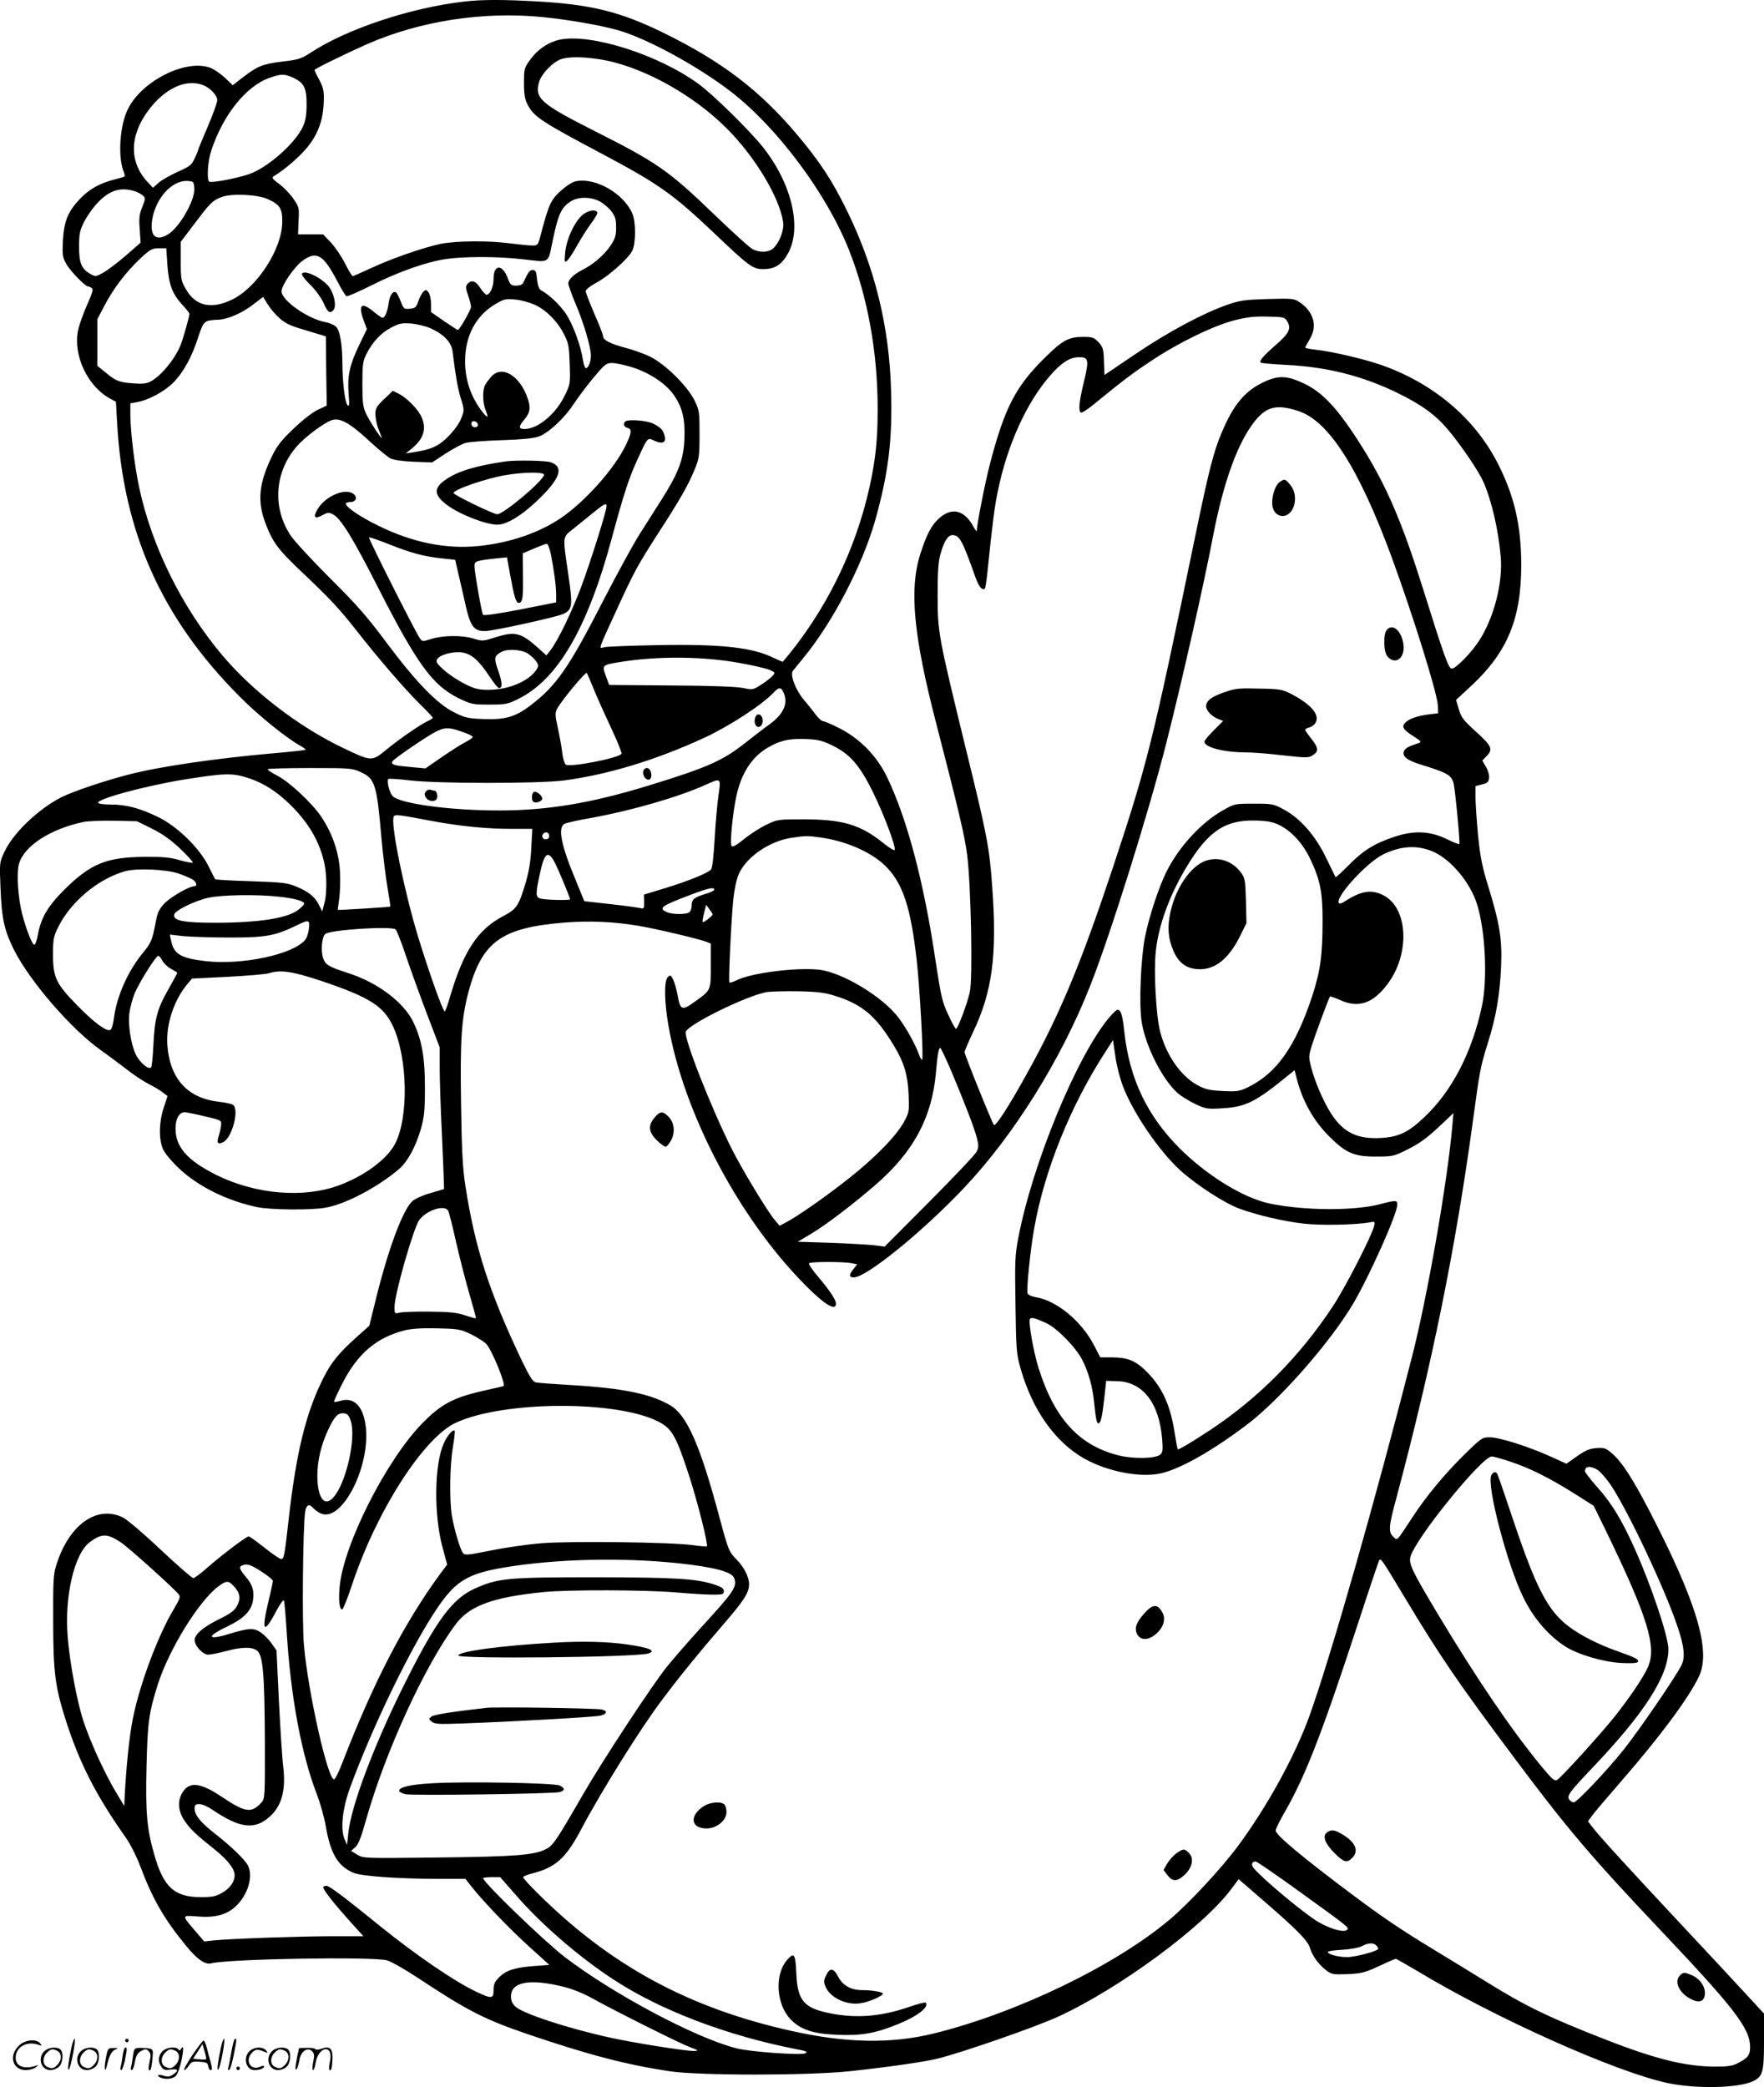
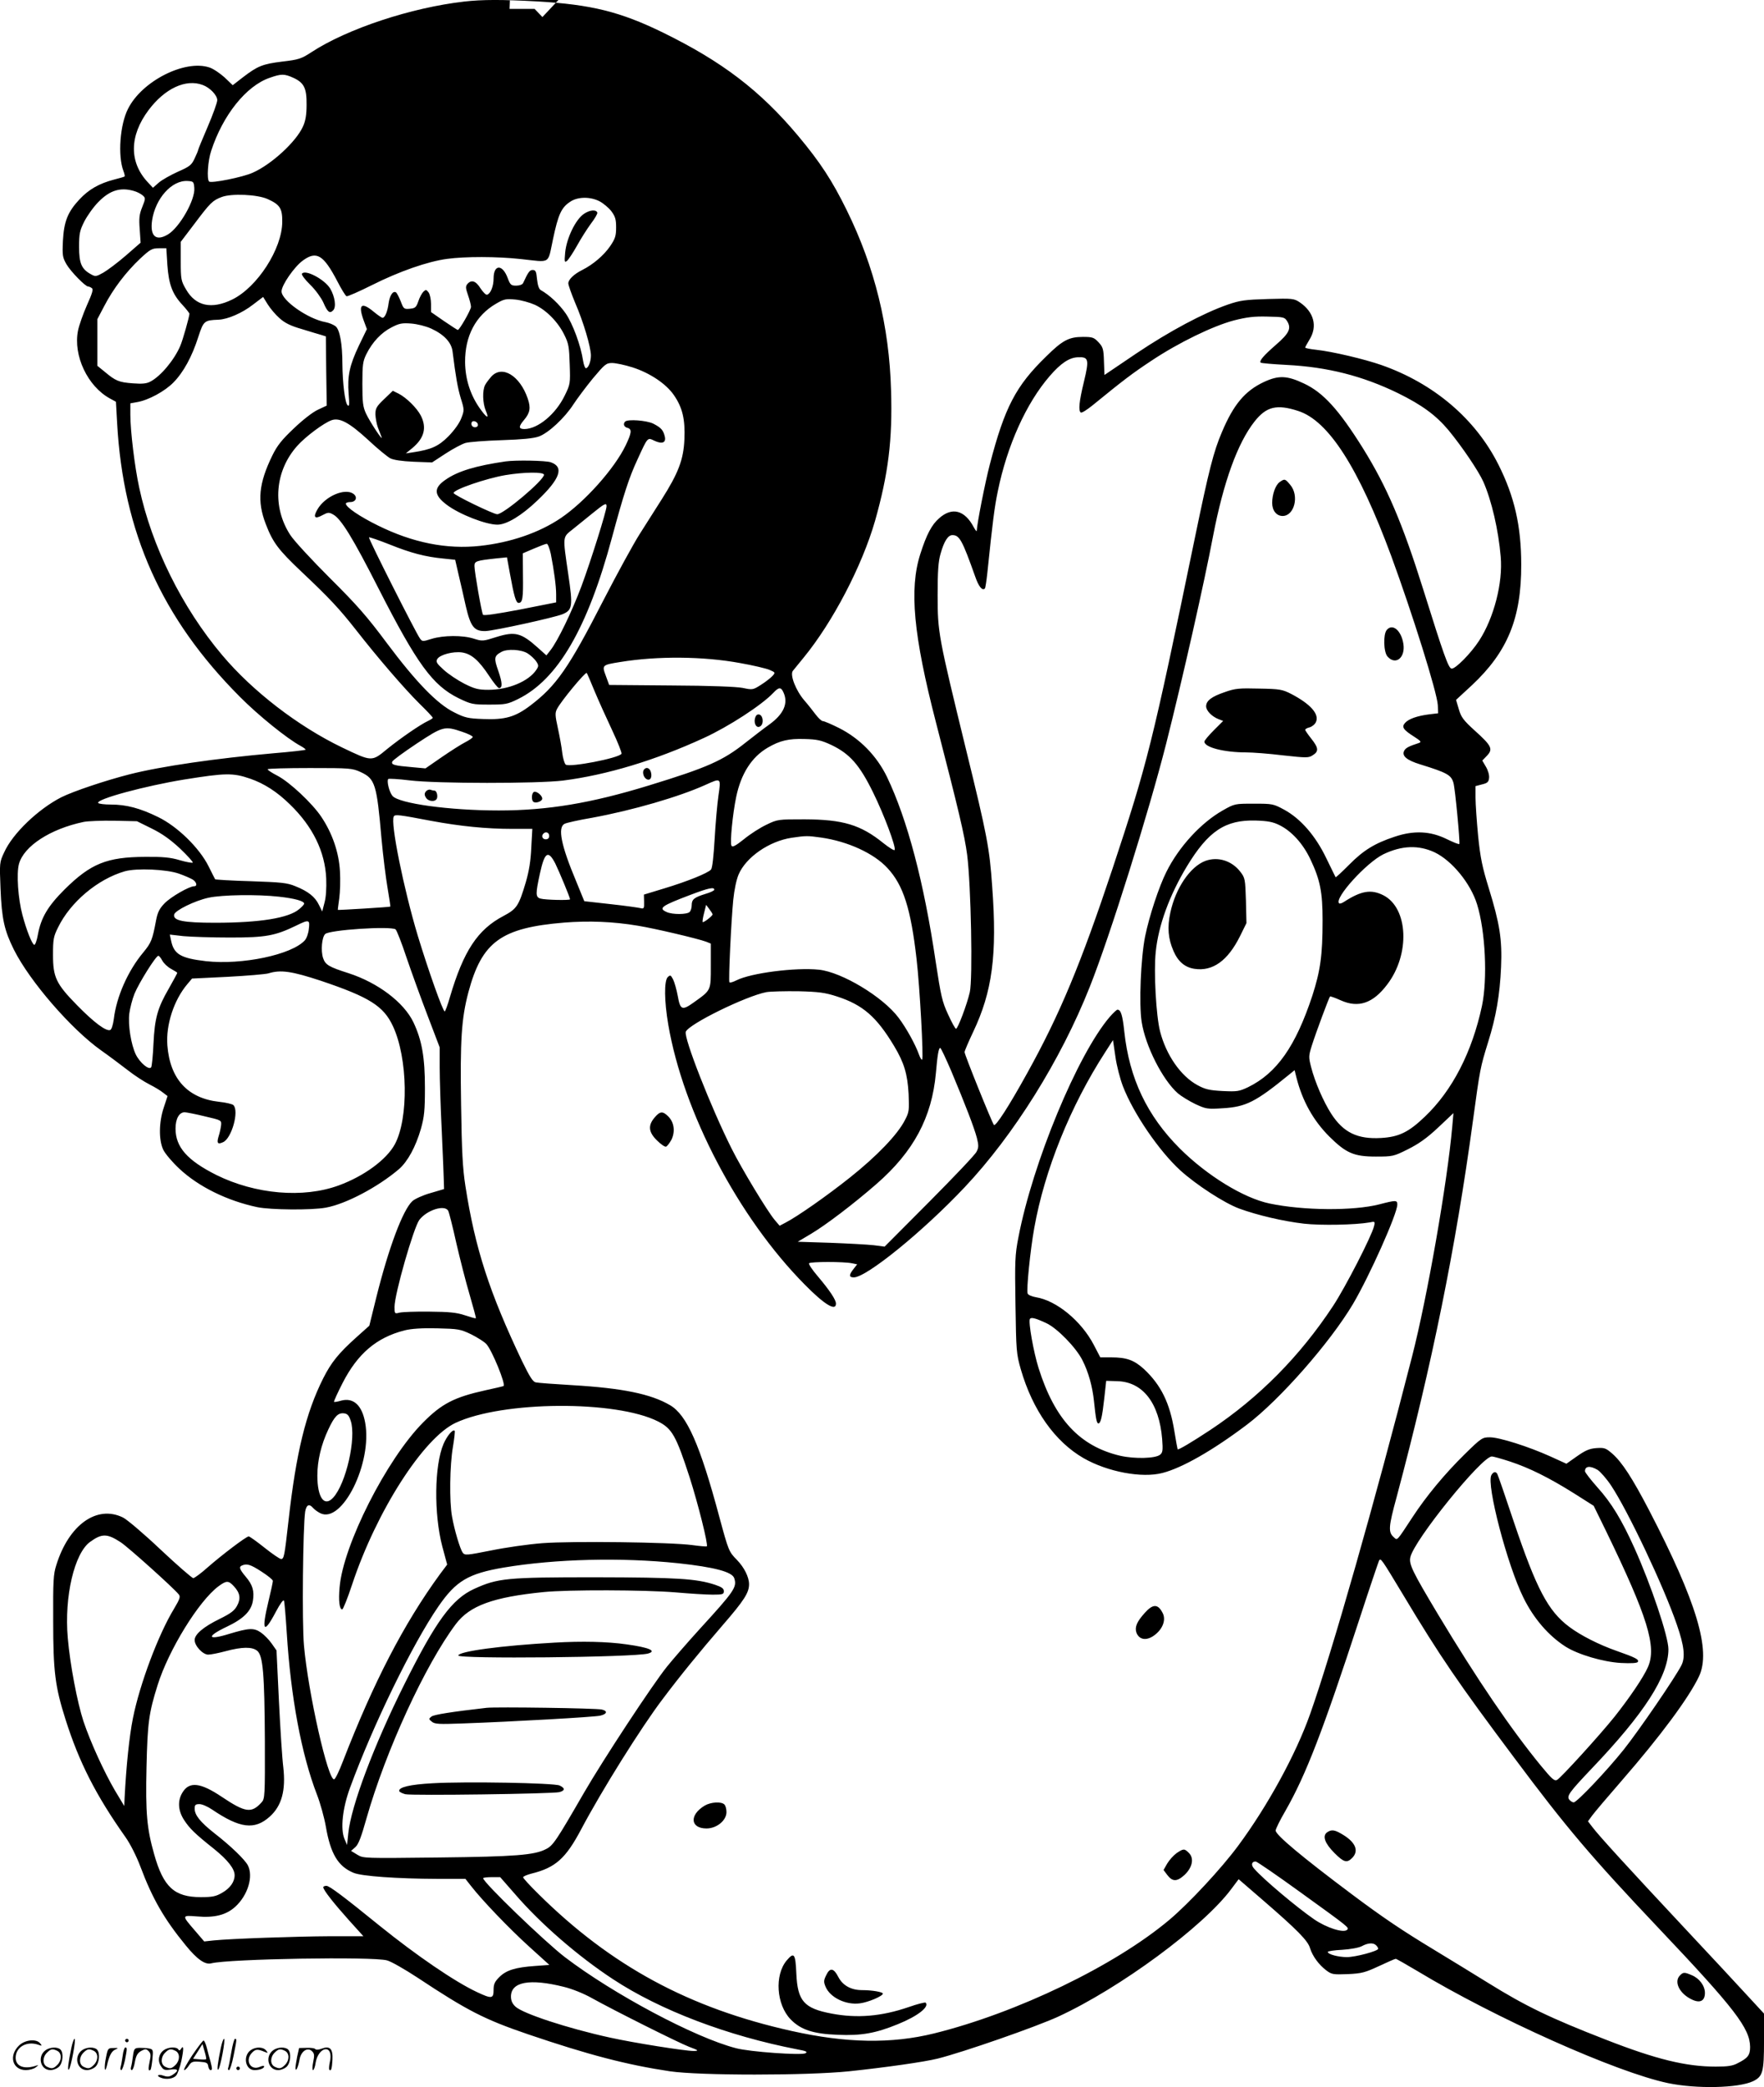
<svg xmlns="http://www.w3.org/2000/svg" version="1.0" viewBox="0 0 1014.998 1200.546" preserveAspectRatio="xMidYMid meet">
  <g transform="translate(0.004,1200.814) scale(0.1,-0.1)" fill="#000000" stroke="none">
-     <path d="M2670 11999 c-305 -35 -671 -156 -878 -291 -58 -38 -73 -43 -167 -54 -115 -14 -143 -26 -228 -91 l-58 -45 -47 45 c-27 24 -65 50 -87 57 -141 47 -388 -78 -468 -237 -47 -91 -60 -271 -27 -358 6 -15 9 -29 7 -32 -2 -2 -29 -10 -61 -18 -85 -22 -146 -57 -199 -114 -67 -72 -89 -126 -95 -238 -4 -85 -2 -96 21 -136 24 -41 108 -127 124 -127 5 0 14 -4 21 -9 10 -6 4 -28 -28 -99 -22 -50 -45 -115 -51 -145 -29 -144 55 -322 185 -392 l33 -18 7 -124 c35 -628 257 -1123 706 -1573 106 -107 272 -241 350 -283 18 -10 31 -20 28 -22 -2 -2 -85 -12 -184 -20 -329 -29 -647 -75 -828 -121 -141 -36 -322 -97 -393 -132 -133 -68 -280 -208 -329 -317 -27 -57 -27 -61 -21 -209 7 -175 22 -240 77 -351 92 -183 329 -456 500 -578 47 -33 116 -85 155 -115 38 -30 95 -67 125 -82 30 -15 66 -37 79 -48 l25 -19 -22 -67 c-28 -84 -29 -185 -3 -241 10 -22 52 -72 93 -110 110 -103 274 -184 448 -221 78 -16 312 -18 394 -3 117 21 301 119 422 222 50 44 96 128 126 232 19 68 23 104 23 235 0 175 -17 273 -66 377 -55 115 -204 228 -374 283 -113 36 -133 48 -146 87 -14 42 -7 120 12 138 24 24 375 47 405 27 6 -4 35 -77 63 -162 29 -85 84 -237 122 -336 l69 -181 0 -116 c0 -63 5 -229 12 -368 6 -140 12 -271 12 -293 l1 -38 -78 -23 c-43 -12 -89 -33 -104 -46 -55 -51 -136 -267 -207 -551 l-41 -166 -77 -69 c-100 -90 -142 -142 -188 -233 -100 -199 -156 -427 -200 -820 -23 -205 -26 -220 -43 -220 -7 0 -50 29 -95 65 -45 36 -86 65 -91 65 -14 0 -155 -107 -236 -178 -38 -34 -76 -62 -83 -62 -7 0 -92 74 -188 164 -96 91 -194 174 -217 185 -150 73 -311 -42 -383 -274 -17 -52 -19 -93 -18 -320 0 -293 11 -379 71 -568 78 -246 174 -435 345 -677 27 -38 63 -109 86 -170 69 -184 137 -302 261 -453 65 -80 111 -112 146 -103 102 26 930 40 1012 17 23 -6 102 -51 175 -99 287 -190 384 -240 636 -326 347 -118 569 -176 817 -213 172 -25 786 -25 1030 0 217 23 433 54 510 73 148 37 567 183 695 242 355 164 834 517 995 734 l42 56 139 -120 c199 -172 260 -234 272 -277 14 -45 50 -95 94 -128 31 -23 39 -24 123 -21 81 4 99 9 179 46 49 23 92 42 97 42 4 0 60 -32 124 -70 449 -271 1146 -583 1443 -645 164 -34 404 -29 489 11 56 27 63 53 63 231 l0 158 -97 105 c-53 58 -216 233 -363 390 -320 342 -490 528 -526 576 l-27 35 24 33 c13 18 91 110 172 203 220 253 385 475 443 598 70 148 -13 427 -287 955 -97 186 -156 277 -212 326 -38 33 -46 35 -92 32 -40 -3 -64 -14 -111 -47 l-61 -43 -90 41 c-128 58 -296 111 -350 111 -44 0 -49 -3 -145 -97 -115 -113 -222 -242 -301 -363 -92 -140 -86 -134 -107 -115 -33 29 -31 59 16 231 204 764 340 1435 439 2164 41 301 42 306 88 455 45 143 67 270 74 430 7 159 -8 251 -71 455 -37 120 -48 172 -61 299 -8 85 -15 184 -15 221 l0 66 38 10 c30 7 38 14 40 37 2 16 -6 44 -18 64 l-21 36 27 28 c36 38 27 57 -71 145 -65 59 -78 77 -91 122 l-16 54 91 84 c205 192 285 385 284 694 0 222 -39 392 -131 575 -132 263 -371 467 -673 573 -97 34 -283 78 -376 88 -35 4 -63 9 -63 13 0 3 12 24 25 46 47 76 25 158 -55 213 -34 23 -41 24 -185 20 -132 -4 -160 -8 -230 -32 -141 -49 -334 -152 -525 -280 l-185 -125 -3 79 c-2 71 -6 82 -31 109 -26 28 -35 31 -90 31 -80 0 -117 -19 -211 -112 -175 -170 -239 -292 -325 -623 -27 -104 -73 -337 -75 -381 -1 -5 -8 5 -17 21 -52 99 -125 118 -199 52 -43 -37 -73 -94 -109 -207 -64 -201 -39 -467 90 -966 131 -507 165 -650 180 -764 22 -173 33 -715 15 -790 -16 -70 -69 -210 -79 -210 -5 0 -25 37 -46 83 -34 73 -41 106 -71 302 -68 460 -163 818 -280 1063 -59 122 -157 222 -276 282 -44 22 -86 40 -94 40 -7 0 -25 17 -41 38 -15 20 -44 57 -65 81 -49 57 -84 147 -66 170 7 9 35 43 62 76 168 205 336 527 411 787 76 269 101 465 92 751 -10 367 -94 709 -255 1036 -83 169 -152 275 -280 428 -219 261 -437 427 -778 594 -246 120 -412 161 -724 179 -201 11 -314 11 -420 -1z m451 -89 c150 -15 335 -47 436 -76 163 -46 456 -205 647 -352 266 -204 553 -588 681 -912 108 -272 165 -589 165 -914 0 -179 -12 -290 -46 -446 -82 -371 -254 -719 -499 -1008 -2 -2 -25 8 -52 21 -122 61 -302 81 -673 74 -151 -3 -287 -8 -303 -12 -34 -9 -38 -23 71 215 102 222 118 252 242 445 124 191 170 273 206 360 27 65 29 79 29 205 0 129 -1 138 -29 195 -41 83 -169 209 -256 252 -36 17 -100 40 -143 51 -84 22 -127 44 -127 66 0 8 -22 66 -50 129 -27 63 -50 122 -50 130 0 9 26 30 60 48 70 37 183 137 207 183 22 41 23 167 1 217 -50 114 -210 206 -322 185 -22 -4 -55 -25 -91 -57 -57 -53 -67 -74 -117 -264 -13 -48 -15 -50 -48 -49 -19 0 -75 6 -125 12 -126 17 -311 15 -401 -3 -99 -21 -283 -85 -401 -140 -53 -25 -99 -45 -103 -45 -5 0 -25 33 -45 73 -20 40 -57 94 -81 120 l-45 47 -72 0 -72 0 3 78 c4 74 3 79 -30 127 -19 28 -56 66 -82 85 -40 30 -44 36 -30 45 62 37 144 108 191 164 63 77 93 159 96 266 2 59 -2 78 -25 122 -16 29 -28 55 -28 58 0 7 156 84 302 149 302 133 668 190 1009 156z m-1434 -349 c63 -29 78 -60 77 -156 0 -57 -6 -93 -21 -125 -39 -87 -180 -217 -288 -265 -56 -26 -241 -63 -252 -51 -14 14 -7 120 12 176 67 206 202 375 338 421 66 23 82 23 134 0z m-520 -42 c41 -15 83 -59 83 -87 0 -14 -25 -83 -55 -153 -30 -70 -55 -130 -55 -134 0 -3 -9 -25 -20 -48 -18 -39 -29 -47 -97 -77 -42 -19 -92 -47 -110 -63 l-33 -29 -29 31 c-109 116 -107 268 4 416 94 125 215 181 312 144z m-49 -592 c6 -68 -84 -226 -151 -267 -69 -42 -105 -11 -92 80 19 127 114 233 205 227 33 -2 35 -4 38 -40z m-349 -17 c19 -5 42 -17 52 -26 17 -15 17 -18 -3 -68 -17 -42 -19 -65 -14 -128 l5 -76 -85 -74 c-46 -40 -105 -84 -129 -98 -41 -23 -46 -24 -71 -10 -55 30 -69 63 -69 158 0 77 4 94 30 146 17 33 53 84 81 112 65 67 126 86 203 64z m771 -47 c71 -32 85 -54 84 -132 -1 -154 -143 -375 -288 -446 -119 -58 -211 -38 -266 59 -28 48 -30 57 -30 162 l0 111 79 104 c91 121 104 134 157 154 56 21 204 15 264 -12z m1910 -13 c21 -11 51 -36 67 -56 23 -31 28 -47 28 -94 0 -49 -5 -65 -35 -109 -36 -52 -98 -105 -160 -136 -48 -24 -80 -55 -80 -77 0 -10 18 -60 39 -111 48 -110 91 -256 91 -304 0 -36 -15 -73 -29 -73 -5 0 -12 19 -16 43 -13 87 -59 212 -100 272 -37 53 -93 106 -143 134 -11 6 -18 27 -22 63 -4 44 -8 53 -25 53 -17 0 -25 -10 -55 -75 -4 -9 -21 -15 -40 -15 -29 0 -34 4 -49 44 -30 81 -81 79 -81 -3 0 -44 -17 -87 -37 -93 -7 -3 -23 14 -38 36 -27 44 -53 52 -76 25 -11 -13 -10 -24 4 -64 9 -26 17 -56 17 -67 0 -17 -66 -133 -76 -133 -2 0 -38 23 -79 51 l-75 52 0 47 c0 25 -6 55 -14 66 -13 17 -16 17 -30 4 -8 -8 -22 -33 -29 -55 -12 -35 -18 -40 -49 -43 -33 -3 -36 -1 -52 42 -10 25 -22 48 -27 52 -18 11 -36 -16 -43 -62 -6 -48 -21 -84 -35 -84 -5 0 -28 16 -51 35 -70 58 -90 42 -59 -46 l20 -54 -46 -95 c-54 -114 -67 -175 -59 -278 5 -61 4 -75 -6 -65 -15 13 -29 128 -30 238 0 115 -15 197 -39 216 -11 9 -37 20 -58 24 -101 18 -253 125 -253 177 0 36 73 141 122 177 79 58 119 34 199 -119 23 -45 47 -84 53 -86 6 -2 72 27 146 64 155 78 320 136 433 151 103 14 286 14 423 -1 177 -19 154 -33 186 115 30 142 48 181 98 214 43 30 116 31 170 3z m-2487 -366 c8 -111 28 -167 87 -230 22 -24 40 -47 40 -51 -1 -18 -38 -151 -53 -185 -34 -80 -113 -175 -172 -205 -22 -12 -47 -14 -101 -10 -80 6 -99 14 -161 66 l-43 35 0 134 0 134 40 76 c52 100 124 194 205 271 59 55 70 61 109 61 l43 0 6 -96z m645 -306 c31 -28 63 -44 129 -63 48 -15 99 -30 113 -34 l25 -8 2 -199 3 -199 -51 -24 c-29 -13 -88 -59 -138 -107 -70 -66 -96 -99 -124 -156 -79 -162 -88 -264 -38 -394 41 -107 72 -148 205 -274 163 -154 218 -213 314 -335 124 -159 279 -339 366 -425 42 -41 76 -77 76 -81 0 -3 -12 -11 -27 -18 -45 -21 -158 -99 -236 -162 -88 -73 -87 -73 -258 9 -254 122 -517 325 -691 532 -231 274 -405 626 -477 963 -26 119 -51 327 -51 419 l0 66 39 7 c65 11 159 62 209 113 58 59 107 149 143 262 30 92 34 96 116 99 53 2 138 39 199 87 l58 44 26 -42 c15 -24 45 -60 68 -80z m1469 77 c66 -30 134 -99 170 -173 25 -50 28 -70 31 -170 4 -111 3 -115 -29 -180 -52 -107 -154 -191 -231 -192 -35 0 -35 14 -3 52 35 41 40 70 21 125 -45 130 -146 192 -208 126 -14 -16 -31 -38 -37 -50 -16 -31 -14 -104 4 -147 22 -52 6 -44 -37 17 -53 77 -81 166 -82 262 -1 150 61 268 178 336 46 27 57 29 111 24 33 -3 83 -17 112 -30z m4330 -96 c24 -40 11 -68 -65 -134 -71 -62 -98 -93 -88 -103 3 -3 70 -9 149 -13 235 -12 437 -63 642 -163 138 -68 218 -127 290 -213 79 -96 172 -234 200 -296 48 -109 87 -278 100 -432 13 -149 -39 -351 -124 -482 -47 -73 -138 -165 -159 -161 -18 3 -45 79 -162 453 -121 386 -210 593 -348 815 -139 222 -228 320 -339 372 -97 46 -146 48 -230 9 -109 -51 -175 -129 -242 -288 -48 -112 -75 -218 -156 -610 -247 -1195 -273 -1296 -474 -1903 -182 -546 -302 -835 -490 -1174 -106 -192 -182 -309 -192 -299 -10 10 -169 404 -169 419 0 6 22 58 49 115 111 233 139 444 110 837 -15 221 -30 298 -149 782 -161 660 -165 679 -165 895 0 137 4 194 17 238 20 72 43 107 68 107 41 0 57 -30 131 -238 20 -58 41 -84 56 -69 3 3 9 43 14 89 31 299 41 377 60 469 54 265 164 508 299 664 63 73 112 106 161 108 63 3 67 -11 36 -140 -28 -115 -33 -168 -18 -178 6 -3 36 16 68 42 179 146 229 184 338 256 156 104 354 200 475 232 75 19 116 24 193 22 94 -2 99 -3 114 -28z m-4926 -41 c74 -34 117 -80 123 -132 18 -144 29 -207 47 -268 21 -67 21 -70 3 -116 -11 -29 -40 -69 -74 -104 -58 -58 -99 -76 -205 -92 l-40 -6 38 31 c68 57 84 117 48 187 -23 44 -83 103 -128 126 l-33 16 -50 -48 c-44 -42 -50 -53 -50 -88 1 -21 7 -55 14 -74 7 -19 17 -44 21 -55 13 -34 -66 85 -89 134 -18 39 -21 65 -21 171 0 111 3 130 23 171 35 70 86 124 145 154 44 23 61 26 113 22 36 -3 84 -15 115 -29z m1158 -223 c100 -32 193 -94 238 -159 50 -72 66 -140 61 -255 -5 -116 -34 -193 -131 -346 -35 -55 -92 -145 -127 -200 -35 -55 -128 -225 -207 -378 -201 -392 -272 -494 -421 -607 -88 -67 -147 -83 -272 -78 -85 3 -105 7 -166 38 -98 48 -220 174 -389 400 -113 152 -172 219 -327 373 -104 104 -207 215 -228 248 -105 162 -89 367 40 512 48 54 153 132 198 148 47 16 102 -14 212 -115 52 -49 109 -95 125 -104 20 -10 67 -17 135 -20 l106 -4 78 51 c43 28 94 55 114 61 21 6 114 13 207 16 120 4 183 10 215 21 56 20 150 108 200 186 21 32 71 99 111 148 69 82 77 89 111 89 20 0 73 -11 117 -25z m3831 -251 c174 -56 347 -326 535 -834 122 -332 264 -785 268 -858 l2 -47 -51 -6 c-70 -9 -118 -26 -139 -49 -22 -24 -11 -40 54 -81 37 -24 41 -29 25 -35 -56 -18 -76 -28 -84 -44 -16 -30 14 -55 92 -79 155 -48 178 -61 191 -106 10 -33 39 -346 34 -352 -3 -3 -35 10 -72 28 -95 47 -190 51 -300 14 -115 -38 -180 -78 -263 -162 -41 -41 -75 -73 -77 -71 -1 2 -25 50 -53 108 -62 130 -148 229 -244 281 -61 33 -67 34 -173 34 -109 0 -111 0 -178 -38 -126 -71 -254 -210 -326 -355 -43 -86 -98 -253 -122 -370 -25 -125 -36 -389 -20 -492 22 -140 120 -333 208 -411 20 -17 66 -45 101 -62 61 -28 68 -30 159 -24 132 8 188 36 380 193 l32 26 11 -44 c34 -133 96 -245 189 -338 96 -95 141 -115 267 -115 98 0 103 1 185 42 62 31 109 64 174 125 l88 83 -7 -80 c-29 -324 -143 -977 -231 -1320 -214 -836 -459 -1696 -586 -2055 -82 -233 -246 -532 -415 -760 -96 -130 -283 -331 -396 -426 -314 -264 -877 -535 -1353 -653 -247 -61 -506 -56 -820 14 -589 131 -1039 374 -1457 788 -49 48 -88 91 -88 96 0 5 21 14 47 21 139 34 198 87 287 255 118 223 345 586 468 748 99 132 213 272 346 426 124 143 152 187 152 236 0 41 -28 97 -70 140 -46 47 -48 51 -101 247 -111 415 -187 587 -284 643 -109 64 -272 98 -562 115 -103 6 -198 13 -210 16 -17 3 -35 32 -79 122 -188 395 -270 647 -326 1007 -16 103 -21 199 -25 467 -6 373 2 496 42 648 78 291 188 371 552 401 142 11 279 6 423 -18 98 -16 344 -74 393 -92 l27 -11 0 -128 c0 -144 3 -138 -99 -211 -66 -47 -77 -43 -91 37 -7 37 -19 80 -27 96 -14 26 -16 27 -31 13 -21 -21 -20 -138 3 -272 86 -505 404 -1111 785 -1496 113 -115 180 -156 180 -110 0 22 -35 75 -106 159 -30 35 -52 68 -49 73 7 10 203 10 248 0 l29 -6 -21 -27 c-27 -34 -27 -48 2 -48 73 0 400 266 639 520 281 298 552 731 718 1150 117 294 339 1003 440 1400 96 380 219 926 270 1195 60 311 141 535 239 659 68 86 128 100 251 60z m-4720 -80 c0 -16 -26 -19 -35 -4 -3 6 -4 14 0 20 8 13 35 1 35 -16z m1508 -1370 c74 -13 150 -31 169 -39 35 -15 35 -16 18 -35 -10 -11 -39 -34 -66 -51 -47 -30 -49 -30 -106 -18 -37 7 -185 13 -413 14 l-355 3 -19 52 c-23 62 -23 63 83 80 214 35 477 33 689 -6z m-838 -159 c23 -55 69 -157 102 -227 33 -70 57 -131 54 -136 -15 -25 -300 -80 -321 -62 -7 6 -16 36 -20 68 -3 31 -15 95 -25 141 -16 73 -17 88 -5 111 23 45 164 215 171 207 2 -2 22 -48 44 -102z m1088 -10 c29 -63 1 -125 -82 -185 -27 -19 -88 -66 -135 -103 -131 -104 -217 -143 -560 -248 -330 -101 -579 -143 -861 -143 -284 0 -576 40 -612 84 -19 23 -34 87 -24 97 3 3 59 0 123 -8 156 -19 736 -19 883 -1 250 32 530 116 810 245 142 65 333 189 400 260 31 33 44 34 58 2z m-1850 -226 c34 -11 62 -25 62 -30 0 -5 -19 -18 -42 -30 -24 -12 -85 -51 -136 -86 l-94 -65 -76 7 c-105 9 -122 14 -115 32 3 8 66 54 141 104 150 99 160 102 260 68z m2125 -76 c107 -51 163 -115 241 -274 63 -128 131 -310 124 -330 -2 -6 -31 12 -65 39 -131 106 -233 136 -453 137 -153 0 -156 0 -220 -31 -36 -17 -94 -54 -129 -83 -49 -39 -67 -48 -72 -38 -10 17 7 185 27 281 28 134 89 229 181 283 70 41 121 53 213 50 72 -2 95 -7 153 -34z m-2706 -157 c81 -38 91 -69 118 -381 9 -99 25 -227 35 -285 10 -58 17 -106 16 -107 -2 -3 -300 -21 -302 -19 -1 1 3 30 8 66 5 36 7 106 4 157 -6 108 -44 218 -107 312 -52 78 -182 200 -253 237 -31 16 -56 32 -56 37 0 4 109 7 243 7 235 0 244 -1 294 -24z m-638 -37 c81 -28 156 -76 230 -149 131 -127 201 -271 208 -425 2 -57 -1 -108 -10 -140 l-13 -50 -19 38 c-22 46 -62 78 -135 107 -48 20 -81 23 -257 29 -111 3 -203 9 -205 11 -2 3 -19 37 -38 75 -53 106 -179 229 -290 283 -104 51 -183 72 -272 72 -37 0 -69 4 -73 9 -13 22 269 98 495 135 238 38 280 39 379 5z m2695 -97 c-7 -48 -17 -161 -22 -250 -6 -100 -13 -167 -21 -176 -17 -20 -135 -68 -271 -109 l-115 -35 1 -42 c1 -37 -1 -41 -20 -36 -12 3 -89 14 -172 23 l-152 17 -47 115 c-87 207 -107 309 -67 330 11 6 82 22 159 35 234 43 502 121 654 190 88 40 88 40 73 -62z m-1652 -146 c167 -31 317 -46 467 -46 l114 0 -6 -107 c-3 -76 -13 -135 -31 -198 -41 -138 -52 -155 -129 -196 -149 -78 -230 -202 -308 -466 -13 -46 -27 -83 -30 -83 -11 0 -95 238 -155 435 -81 269 -159 653 -138 687 8 12 27 10 216 -26z m-1609 -44 c61 -30 108 -64 164 -116 43 -41 75 -77 72 -80 -3 -3 -37 3 -75 14 -53 16 -98 20 -199 19 -220 -1 -313 -38 -465 -189 -95 -95 -134 -161 -152 -258 -6 -35 -16 -61 -21 -59 -13 4 -45 85 -68 172 -25 93 -35 238 -20 293 28 103 181 202 372 242 24 5 103 8 175 7 l132 -3 85 -42z m6488 20 c70 -34 136 -106 179 -197 56 -118 70 -188 70 -351 0 -203 -13 -291 -59 -434 -96 -290 -204 -445 -370 -526 -51 -24 -62 -26 -146 -22 -77 4 -101 10 -145 34 -96 52 -180 173 -215 309 -23 89 -37 344 -25 457 15 152 79 326 179 492 123 203 221 269 396 264 69 -2 100 -8 136 -26z m-4201 -62 c0 -13 -7 -20 -20 -20 -19 0 -27 20 -13 33 13 14 33 6 33 -13z m1565 -10 c154 -22 304 -91 382 -176 91 -98 134 -234 167 -524 18 -154 41 -569 32 -577 -3 -4 -11 9 -18 28 -20 57 -72 152 -118 213 -90 120 -326 262 -458 276 -134 14 -391 -19 -474 -61 -20 -10 -39 -16 -41 -11 -6 9 10 351 22 473 6 59 18 116 31 147 43 100 177 192 306 211 82 12 90 12 169 1z m3530 -85 c100 -48 207 -179 244 -299 48 -155 61 -428 28 -585 -57 -265 -170 -486 -329 -637 -93 -89 -149 -116 -251 -122 -136 -8 -217 31 -287 139 -45 70 -94 183 -116 269 -15 58 -14 65 4 123 24 76 99 277 105 283 2 2 30 -8 61 -22 102 -46 186 -18 268 91 133 174 121 440 -22 513 -71 36 -128 26 -227 -38 -12 -8 -25 -12 -28 -8 -29 29 157 234 255 282 106 51 203 54 295 11z m-5060 -64 c23 -47 85 -196 85 -206 0 -7 -142 -4 -170 4 -29 8 -29 27 -3 146 27 122 47 135 88 56z m-2164 -59 c31 -11 65 -26 77 -33 24 -15 29 -39 9 -39 -28 0 -134 -61 -170 -98 -29 -30 -40 -51 -49 -98 -21 -113 -28 -129 -73 -184 -89 -106 -155 -256 -170 -383 -5 -36 -13 -61 -21 -64 -23 -9 -93 43 -189 141 -122 124 -140 162 -140 291 0 90 3 106 29 158 71 146 228 278 384 323 67 19 240 12 313 -14z m3079 -92 c0 -5 -23 -16 -51 -24 -64 -20 -79 -31 -79 -65 0 -15 -5 -32 -12 -39 -15 -15 -99 -16 -133 0 -48 22 -30 35 139 99 103 39 136 46 136 29z m-2505 -40 c90 -10 145 -25 145 -40 0 -5 -13 -19 -29 -32 -60 -51 -226 -78 -484 -78 -182 0 -242 12 -235 47 5 24 119 80 198 97 78 17 280 20 405 6z m2495 -102 c0 -9 -52 -49 -57 -44 -2 2 1 25 8 51 l12 48 18 -24 c10 -13 19 -27 19 -31z m-2323 -83 c-2 -25 -13 -55 -23 -66 -75 -83 -361 -143 -569 -120 -146 17 -185 40 -201 120 l-7 33 79 -9 c43 -4 165 -8 269 -8 205 0 258 10 380 69 73 36 79 34 72 -19z m-843 -183 c8 -15 31 -37 50 -47 20 -11 36 -21 36 -23 0 -3 -22 -43 -49 -91 -65 -112 -81 -171 -88 -318 -3 -67 -9 -127 -13 -134 -12 -19 -65 25 -89 74 -27 57 -45 168 -37 235 4 30 17 82 30 114 26 63 123 218 137 218 5 0 15 -13 23 -28z m913 -116 c279 -94 360 -145 414 -261 86 -184 91 -530 11 -679 -48 -89 -178 -184 -323 -237 -205 -75 -479 -51 -704 60 -167 84 -235 160 -235 267 0 57 21 94 53 94 12 -1 65 -11 117 -24 95 -22 95 -22 92 -52 -2 -16 -8 -44 -14 -62 -12 -40 -6 -49 26 -34 49 22 93 179 59 213 -6 6 -43 15 -82 19 -181 20 -283 131 -298 325 -9 119 38 261 115 352 l27 32 205 10 c113 6 219 15 235 20 70 22 135 12 302 -43z m2969 -90 c148 -48 227 -116 328 -284 58 -96 78 -163 84 -277 4 -93 3 -105 -21 -150 -42 -83 -160 -206 -317 -331 -132 -105 -302 -224 -370 -259 l-34 -18 -29 34 c-42 50 -189 293 -247 409 -120 239 -277 640 -264 673 17 44 345 205 464 228 25 4 108 6 185 5 117 -3 153 -8 221 -30z m657 -428 c81 -193 133 -328 148 -386 11 -44 10 -56 -2 -79 -7 -16 -130 -145 -271 -287 l-258 -259 -62 8 c-35 4 -147 10 -251 14 l-187 6 74 44 c85 50 247 173 380 289 213 186 318 382 341 637 9 105 16 145 25 145 4 0 32 -60 63 -132z m-2894 -805 c5 -10 26 -92 46 -183 21 -91 55 -225 77 -299 21 -73 38 -134 36 -136 -2 -2 -30 6 -63 17 -48 16 -90 20 -205 21 -80 1 -157 -2 -172 -6 -27 -7 -28 -6 -28 33 0 74 110 457 143 501 44 57 146 89 166 52z m131 -710 c36 -18 76 -43 88 -56 33 -35 115 -237 99 -242 -7 -3 -52 -13 -102 -24 -181 -40 -253 -77 -361 -186 -210 -212 -460 -706 -480 -948 -7 -76 -1 -127 15 -127 5 0 31 64 57 143 140 422 410 843 595 930 271 127 924 131 1166 8 80 -41 103 -81 181 -321 48 -150 108 -388 99 -397 -3 -2 -40 1 -83 7 -123 17 -696 24 -864 11 -80 -6 -212 -25 -295 -42 -142 -28 -150 -29 -163 -12 -15 22 -47 128 -61 207 -16 87 -13 297 5 400 8 48 13 91 10 94 -11 10 -44 -30 -64 -76 -53 -124 -56 -403 -7 -590 l28 -104 -42 -56 c-208 -285 -382 -622 -558 -1076 -21 -55 -43 -101 -50 -103 -35 -12 -150 498 -174 769 -12 131 -6 685 7 771 7 39 23 47 45 21 7 -8 25 -22 41 -30 126 -65 302 289 259 521 -18 100 -68 145 -138 126 -20 -6 -39 -9 -41 -7 -2 3 20 51 49 108 87 170 196 262 356 303 40 10 99 14 188 12 123 -3 134 -5 195 -34z m-692 -498 c33 -98 -27 -362 -101 -442 -51 -56 -91 0 -91 127 0 86 22 178 63 265 35 75 56 97 90 93 20 -2 29 -12 39 -43z m6670 -234 c112 -37 225 -93 370 -184 l112 -71 71 -145 c239 -493 293 -666 241 -783 -26 -59 -104 -174 -191 -284 -89 -111 -309 -352 -332 -365 -15 -8 -30 6 -92 81 -173 211 -367 496 -593 872 -146 244 -168 288 -159 328 21 98 411 580 469 580 8 0 55 -13 104 -29z m504 -48 c16 -10 52 -51 78 -90 96 -144 304 -582 379 -802 42 -121 49 -186 26 -232 -34 -68 -245 -376 -331 -484 -99 -124 -271 -305 -289 -305 -7 0 -18 7 -25 15 -17 21 -1 43 128 179 303 317 442 533 442 687 0 73 -100 370 -195 581 -74 164 -132 260 -215 352 -38 43 -70 84 -70 91 0 30 29 33 72 8z m-8497 -417 c45 -30 301 -260 333 -299 11 -13 8 -25 -26 -82 -91 -149 -198 -435 -237 -630 -21 -103 -39 -280 -48 -458 l-2 -48 -54 90 c-63 108 -140 276 -181 398 -35 107 -77 325 -90 479 -21 238 38 488 129 553 68 49 98 48 176 -3z m3205 -120 c212 -23 314 -50 325 -87 16 -51 2 -72 -201 -294 -70 -77 -154 -174 -187 -215 -85 -106 -367 -535 -477 -725 -160 -277 -178 -304 -219 -324 -66 -34 -173 -43 -618 -48 -431 -5 -432 -5 -467 16 l-36 22 25 22 c18 16 34 59 64 166 111 389 337 881 514 1117 80 106 215 155 506 184 141 14 580 13 759 -2 81 -7 176 -13 212 -13 58 0 65 2 65 20 0 15 -12 24 -51 37 -107 35 -216 42 -689 43 -511 0 -561 -5 -697 -67 -127 -58 -220 -185 -401 -548 -174 -348 -307 -700 -323 -858 l-7 -67 -15 35 c-24 58 -11 177 32 294 132 360 358 825 509 1044 101 146 171 188 376 223 299 50 676 59 1001 25z m4176 -186 c209 -349 316 -505 638 -935 300 -402 442 -569 831 -980 438 -462 524 -575 525 -682 0 -47 -13 -64 -71 -93 -29 -16 -58 -20 -127 -20 -170 0 -343 42 -632 155 -322 125 -464 194 -678 327 -81 50 -221 136 -312 191 -182 110 -295 186 -475 321 -283 212 -435 339 -435 364 0 9 25 60 56 113 119 208 216 461 427 1106 58 178 109 328 112 334 10 16 12 13 141 -201z m-6572 138 c36 -23 66 -47 66 -54 0 -7 -11 -59 -25 -116 -42 -174 -28 -195 42 -62 26 49 44 73 47 64 3 -8 10 -91 16 -185 23 -370 84 -698 174 -931 19 -49 42 -132 51 -184 27 -156 70 -228 159 -265 47 -20 253 -34 483 -35 l161 0 33 -42 c64 -82 219 -244 334 -348 l116 -105 -83 -6 c-112 -8 -165 -24 -205 -64 -27 -27 -33 -41 -33 -74 0 -51 -11 -52 -96 -12 -128 60 -347 210 -558 380 -213 173 -291 231 -308 231 -10 0 -18 -4 -18 -8 0 -16 61 -93 147 -189 l84 -93 -193 0 c-196 -1 -568 -14 -668 -24 l-55 -6 -54 63 c-76 88 -76 88 12 81 100 -9 168 8 220 55 73 66 106 175 73 239 -18 34 -99 112 -193 185 -81 64 -113 104 -113 141 0 22 5 26 28 26 15 0 47 -14 72 -31 161 -109 245 -119 332 -41 69 62 93 151 78 284 -6 46 -17 216 -25 378 l-14 294 -28 40 c-16 23 -44 51 -63 64 -40 27 -69 25 -179 -8 -128 -40 -137 -17 -17 40 97 46 141 90 151 149 9 57 -1 92 -41 139 -36 43 -41 57 -21 65 28 12 49 5 111 -35z m-158 -85 c35 -38 41 -70 18 -112 -15 -28 -36 -44 -101 -76 -92 -45 -143 -88 -143 -121 0 -34 47 -84 78 -84 15 0 60 9 101 20 93 25 152 26 181 2 33 -27 42 -132 44 -513 1 -324 0 -338 -19 -359 -58 -64 -93 -59 -229 32 -122 82 -187 90 -226 25 -29 -47 -26 -104 9 -158 32 -49 61 -78 173 -167 79 -64 118 -114 118 -151 0 -38 -26 -75 -72 -101 -36 -21 -56 -25 -123 -25 -152 0 -215 58 -268 247 -42 148 -50 236 -44 502 6 253 13 309 64 471 63 201 236 483 350 568 46 34 58 34 89 0z m6135 -1759 c284 -205 283 -204 270 -217 -20 -20 -119 12 -189 60 -99 68 -292 230 -345 291 -20 21 -16 42 8 42 7 0 122 -79 256 -176z m-4519 -10 c149 -173 364 -359 565 -491 272 -179 659 -326 1062 -404 50 -9 59 -14 46 -22 -24 -13 -322 8 -400 29 -237 61 -707 312 -985 524 -117 90 -470 430 -470 454 0 3 22 6 49 6 l49 0 84 -96z m4956 -296 c7 -7 12 -15 12 -20 0 -13 -130 -48 -180 -48 -49 0 -110 16 -110 30 0 4 37 10 83 12 48 3 96 12 113 21 35 19 66 21 82 5z m-4674 -239 c46 -11 114 -38 160 -64 133 -74 497 -256 561 -281 56 -21 58 -23 26 -24 -50 0 -346 47 -481 77 -243 53 -501 138 -544 178 -18 17 -26 34 -26 58 0 85 108 105 304 56z M3221 11780 c-65 -14 -125 -54 -168 -112 -37 -51 -38 -55 -38 -138 0 -68 5 -93 22 -126 36 -68 78 -96 433 -284 320 -170 404 -230 636 -450 205 -195 225 -210 286 -210 67 0 107 26 143 92 81 149 19 405 -148 613 -81 100 -281 296 -366 359 -230 169 -620 293 -800 256z m216 -111 c236 -32 540 -195 744 -399 162 -162 302 -393 325 -538 7 -44 -19 -115 -55 -151 -25 -25 -79 -28 -121 -6 -16 8 -114 97 -217 196 -267 257 -330 301 -691 483 -309 156 -346 188 -321 280 13 49 83 121 131 135 45 13 112 13 205 0z M3360 10778 c-48 -32 -100 -140 -108 -222 -5 -55 -4 -60 11 -48 9 8 34 46 56 85 22 40 58 97 80 127 23 30 40 59 38 65 -7 19 -43 16 -77 -7z M1737 10433 c-3 -5 18 -34 48 -63 30 -29 63 -75 75 -101 24 -56 37 -67 57 -46 19 19 10 79 -17 125 -33 54 -146 113 -163 85z M3597 9583 c-13 -13 -7 -31 13 -36 27 -7 25 -28 -10 -101 -64 -133 -234 -324 -373 -418 -124 -84 -289 -141 -465 -160 -191 -21 -387 18 -587 117 -106 52 -185 106 -185 126 0 5 11 9 25 9 33 0 44 28 19 47 -48 36 -164 -13 -208 -90 -26 -45 -15 -57 30 -32 30 16 37 17 60 4 46 -24 114 -135 263 -428 221 -433 310 -555 459 -629 73 -35 81 -37 176 -37 94 0 106 2 167 32 228 112 400 407 540 928 67 248 98 345 147 450 60 131 57 127 97 108 45 -21 69 -12 60 25 -9 36 -21 50 -66 73 -38 19 -147 27 -162 12z m-107 -487 c0 -27 -90 -313 -144 -459 -55 -147 -138 -319 -180 -371 l-22 -28 -49 44 c-96 86 -131 95 -238 62 -78 -25 -82 -25 -130 -10 -64 21 -176 20 -244 -1 -51 -16 -54 -16 -67 3 -24 33 -298 576 -293 581 3 2 56 -16 119 -41 122 -49 205 -71 310 -81 l67 -7 20 -87 c11 -47 30 -128 41 -179 28 -121 49 -146 115 -144 54 3 392 77 442 97 57 24 60 45 33 228 -33 226 -34 213 26 261 28 23 80 64 115 93 69 56 79 60 79 39z m-321 -273 c19 -97 31 -186 31 -234 l0 -46 -207 -41 c-132 -25 -210 -37 -214 -30 -8 13 -49 247 -49 280 0 28 8 31 126 44 l61 6 17 -93 c24 -133 35 -169 50 -169 23 0 27 28 25 160 l-1 125 63 27 c35 15 69 28 75 28 6 0 16 -26 23 -57z m-134 -573 c18 -11 40 -32 50 -46 15 -23 15 -28 1 -49 -44 -66 -160 -115 -276 -115 -57 0 -78 5 -138 35 -39 20 -93 56 -119 80 -41 37 -46 46 -37 62 15 25 90 45 142 38 54 -8 97 -45 157 -136 25 -38 50 -69 56 -69 21 0 20 30 -4 99 -26 74 -24 86 18 109 34 19 114 14 150 -8z M2910 9354 c-172 -25 -276 -56 -347 -106 -69 -47 -67 -88 8 -144 73 -55 225 -114 291 -114 53 0 139 52 229 138 133 126 156 194 78 221 -29 10 -200 13 -259 5z m220 -77 c0 -31 -232 -227 -269 -227 -22 0 -251 111 -251 122 0 20 187 84 298 103 108 18 222 19 222 2z M7363 9235 c-24 -17 -43 -71 -43 -120 0 -44 25 -75 60 -75 68 0 97 117 44 179 -30 36 -32 36 -61 16z M7979 8384 c-21 -26 -18 -128 5 -153 47 -52 103 -6 91 73 -12 78 -63 120 -96 80z M7048 8027 c-77 -26 -108 -50 -108 -82 0 -25 33 -59 72 -74 l26 -10 -54 -54 c-30 -30 -54 -59 -54 -65 0 -33 113 -62 240 -62 36 0 131 -7 212 -17 137 -15 148 -15 172 1 35 22 33 42 -9 95 -19 24 -35 47 -35 51 0 4 11 11 25 14 14 4 31 17 37 31 20 45 -31 103 -142 161 -51 26 -65 29 -185 31 -115 3 -138 1 -197 -20z M6385 6158 c-185 -216 -443 -839 -525 -1267 -20 -102 -21 -137 -17 -389 4 -266 5 -281 31 -372 68 -234 196 -415 361 -510 138 -79 336 -116 454 -85 113 29 290 130 486 278 189 143 478 472 610 694 95 161 255 519 255 572 0 26 -8 26 -104 1 -149 -38 -436 -36 -631 5 -149 31 -359 160 -516 316 -189 189 -291 403 -320 674 -10 94 -20 125 -39 125 -5 0 -25 -19 -45 -42z m76 -398 c60 -156 208 -373 331 -485 92 -83 252 -187 338 -219 104 -38 252 -73 373 -87 97 -11 296 -7 376 7 33 7 34 6 27 -22 -13 -55 -164 -350 -236 -459 -190 -288 -425 -526 -705 -712 -106 -70 -185 -117 -189 -112 -1 2 -10 50 -19 106 -26 160 -76 263 -174 355 -57 52 -100 68 -190 68 l-62 0 -38 73 c-72 137 -214 254 -333 273 -23 4 -44 13 -47 21 -8 20 15 249 38 377 59 332 208 702 408 1011 l45 70 14 -95 c7 -52 27 -128 43 -170z m-441 -1363 c63 -29 171 -140 208 -213 35 -69 58 -151 67 -239 10 -96 15 -125 25 -125 13 0 22 36 34 145 l11 100 64 -2 c147 -4 241 -126 258 -333 5 -65 3 -78 -12 -90 -26 -22 -147 -25 -230 -6 -232 55 -376 209 -469 504 -29 92 -60 267 -50 283 7 11 32 5 94 -24z M3766 5579 c-38 -45 -35 -83 14 -131 22 -22 45 -38 52 -36 7 2 21 21 32 41 22 47 15 99 -19 133 -32 32 -48 30 -79 -7z M6586 2729 c-45 -50 -58 -81 -47 -113 18 -46 67 -48 115 -5 40 35 55 84 35 120 -27 52 -56 51 -103 -2z M4054 1621 c-89 -54 -82 -131 11 -131 59 0 115 46 115 94 0 18 -5 37 -12 44 -18 18 -79 14 -114 -7z M6770 1348 c-18 -13 -42 -40 -54 -60 l-21 -37 21 -28 c30 -40 56 -40 99 -1 46 43 57 96 26 127 -26 26 -31 26 -71 -1z M4526 730 c-70 -84 -59 -253 23 -338 58 -60 131 -84 271 -89 136 -6 219 9 346 61 114 46 183 100 160 124 -4 3 -48 -8 -99 -26 -155 -53 -295 -65 -442 -37 -159 30 -196 72 -203 231 -5 115 -13 125 -56 74z M4754 646 c-15 -30 -15 -39 -4 -66 26 -63 118 -107 198 -96 48 6 132 42 132 56 0 9 -61 20 -120 20 -63 0 -111 27 -136 75 -27 53 -49 56 -70 11z M4344 7876 c-8 -34 12 -62 33 -44 19 15 13 62 -9 66 -12 2 -19 -5 -24 -22z M3707 7583 c-12 -11 -7 -40 8 -53 22 -18 39 1 31 34 -6 25 -25 34 -39 19z M2451 7456 c-9 -11 -10 -20 -1 -35 13 -24 55 -28 64 -6 6 17 -2 45 -14 45 -5 0 -15 2 -23 5 -7 3 -19 -1 -26 -9z M3073 7453 c-15 -6 -17 -49 -3 -58 15 -9 50 4 50 19 0 18 -32 44 -47 39z M6936 7056 c-88 -33 -172 -157 -202 -298 -18 -84 -13 -149 18 -220 26 -61 66 -95 121 -103 105 -16 192 47 262 188 l37 75 -3 129 c-4 124 -5 131 -32 166 -49 64 -129 89 -201 63z M8581 3522 c-29 -55 92 -518 185 -705 59 -120 145 -219 242 -281 73 -46 216 -88 318 -94 60 -3 94 -1 98 6 8 14 -13 25 -121 63 -103 36 -209 90 -274 139 -122 91 -189 220 -318 602 -49 147 -92 272 -96 278 -9 15 -23 12 -34 -8z M3191 2559 c-306 -17 -550 -50 -554 -74 -4 -21 1007 -11 1091 11 54 15 7 35 -123 53 -111 16 -258 19 -414 10z M2800 2184 c-201 -23 -302 -39 -317 -50 -17 -13 -17 -15 2 -30 17 -14 42 -15 175 -10 284 10 765 37 794 45 39 9 44 27 9 35 -31 8 -609 16 -663 10z M2489 1750 c-131 -7 -196 -23 -192 -45 1 -5 17 -13 35 -18 39 -9 849 2 887 12 33 9 33 23 1 38 -32 15 -543 24 -731 13z M7635 1467 c-27 -21 -12 -63 44 -119 53 -53 71 -58 101 -28 39 39 22 87 -48 131 -51 32 -70 35 -97 16z M9666 644 c-36 -36 -2 -105 69 -138 47 -23 75 -8 75 38 0 41 -32 84 -76 102 -42 18 -49 18 -68 -2z M411 230 c-18 -85 -24 -135 -15 -127 12 11 43 177 33 177 -4 0 -12 -22 -18 -50z M720 270 c0 -5 5 -10 10 -10 6 0 10 5 10 10 0 6 -4 10 -10 10 -5 0 -10 -4 -10 -10z M1271 230 c-18 -85 -24 -135 -15 -127 12 11 43 177 33 177 -4 0 -12 -22 -18 -50z M1331 203 c-7 -42 -15 -82 -18 -90 -3 -7 -1 -13 5 -13 5 0 17 37 26 83 19 95 19 97 8 97 -4 0 -14 -34 -21 -77z M111 243 c-63 -59 -40 -143 38 -143 20 0 46 7 57 16 18 14 18 15 -6 7 -64 -19 -110 0 -110 48 0 61 63 98 130 75 22 -8 23 -7 11 8 -22 27 -85 21 -120 -11z M1106 185 c-31 -47 -52 -85 -46 -85 5 0 17 11 26 25 15 23 23 26 63 23 39 -3 46 -6 49 -25 2 -13 8 -23 13 -23 11 0 11 6 0 50 -6 19 -15 54 -21 78 -6 23 -14 42 -19 42 -4 0 -33 -38 -65 -85z m80 -22 c-2 -3 -20 -3 -40 -1 l-35 3 27 42 27 43 12 -42 c7 -23 11 -43 9 -45z M263 215 c-50 -35 -31 -115 27 -115 17 0 39 9 50 20 22 22 27 79 8 98 -16 16 -59 15 -85 -3z m68 -5 c25 -14 25 -54 -1 -80 -23 -23 -33 -24 -61 -10 -25 14 -25 54 1 80 23 23 33 24 61 10z M473 215 c-50 -35 -31 -115 27 -115 17 0 39 9 50 20 22 22 27 79 8 98 -16 16 -59 15 -85 -3z m68 -5 c25 -14 25 -54 -1 -80 -23 -23 -33 -24 -61 -10 -25 14 -25 54 1 80 23 23 33 24 61 10z M610 173 c-12 -56 -8 -100 5 -48 13 57 26 83 48 93 20 9 19 10 -10 9 -31 0 -33 -2 -43 -54z M706 183 c-4 -27 -9 -56 -12 -65 -3 -10 -1 -18 4 -18 5 0 14 26 21 57 13 68 13 73 2 73 -5 0 -12 -21 -15 -47z M765 181 c-3 -25 -8 -54 -11 -63 -3 -10 -1 -18 4 -18 6 0 14 21 18 47 7 36 15 51 36 63 25 13 29 13 43 -1 13 -13 14 -24 6 -60 -9 -41 -8 -59 5 -47 3 3 8 31 11 61 5 53 4 56 -18 61 -13 3 -38 4 -56 4 -29 -1 -32 -4 -38 -47z M943 215 c-30 -21 -38 -62 -17 -92 14 -22 21 -25 55 -20 45 6 50 -5 14 -29 -20 -13 -31 -14 -55 -6 -30 11 -44 -1 -14 -12 30 -12 71 -6 87 12 9 10 23 49 31 87 14 68 13 93 -3 66 -6 -9 -11 -10 -15 -2 -10 16 -58 14 -83 -4z m68 -5 c25 -14 25 -54 -1 -80 -23 -23 -33 -24 -61 -10 -25 14 -25 54 1 80 23 23 33 24 61 10z M1443 215 c-47 -33 -32 -115 21 -115 31 0 56 10 56 21 0 5 -11 4 -24 -2 -55 -25 -89 38 -45 82 20 20 31 21 74 3 18 -7 18 -6 6 9 -17 21 -59 22 -88 2z M1573 215 c-50 -35 -31 -115 27 -115 17 0 39 9 50 20 22 22 27 79 8 98 -16 16 -59 15 -85 -3z m68 -5 c25 -14 25 -54 -1 -80 -23 -23 -33 -24 -61 -10 -25 14 -25 54 1 80 23 23 33 24 61 10z M1710 178 c-5 -27 -10 -57 -10 -66 1 -27 16 5 24 51 9 47 47 71 72 45 13 -13 14 -24 6 -62 -5 -25 -6 -46 -1 -46 5 0 12 19 15 42 7 43 33 78 59 78 23 0 33 -29 23 -73 -5 -22 -6 -42 -3 -45 10 -11 15 6 18 58 3 64 -15 81 -63 63 -18 -7 -32 -7 -36 -2 -3 5 -25 8 -49 7 l-44 -1 -11 -49z M1360 110 c0 -5 5 -10 10 -10 6 0 10 5 10 10 0 6 -4 10 -10 10 -5 0 -10 -4 -10 -10z" />
+     <path d="M2670 11999 c-305 -35 -671 -156 -878 -291 -58 -38 -73 -43 -167 -54 -115 -14 -143 -26 -228 -91 l-58 -45 -47 45 c-27 24 -65 50 -87 57 -141 47 -388 -78 -468 -237 -47 -91 -60 -271 -27 -358 6 -15 9 -29 7 -32 -2 -2 -29 -10 -61 -18 -85 -22 -146 -57 -199 -114 -67 -72 -89 -126 -95 -238 -4 -85 -2 -96 21 -136 24 -41 108 -127 124 -127 5 0 14 -4 21 -9 10 -6 4 -28 -28 -99 -22 -50 -45 -115 -51 -145 -29 -144 55 -322 185 -392 l33 -18 7 -124 c35 -628 257 -1123 706 -1573 106 -107 272 -241 350 -283 18 -10 31 -20 28 -22 -2 -2 -85 -12 -184 -20 -329 -29 -647 -75 -828 -121 -141 -36 -322 -97 -393 -132 -133 -68 -280 -208 -329 -317 -27 -57 -27 -61 -21 -209 7 -175 22 -240 77 -351 92 -183 329 -456 500 -578 47 -33 116 -85 155 -115 38 -30 95 -67 125 -82 30 -15 66 -37 79 -48 l25 -19 -22 -67 c-28 -84 -29 -185 -3 -241 10 -22 52 -72 93 -110 110 -103 274 -184 448 -221 78 -16 312 -18 394 -3 117 21 301 119 422 222 50 44 96 128 126 232 19 68 23 104 23 235 0 175 -17 273 -66 377 -55 115 -204 228 -374 283 -113 36 -133 48 -146 87 -14 42 -7 120 12 138 24 24 375 47 405 27 6 -4 35 -77 63 -162 29 -85 84 -237 122 -336 l69 -181 0 -116 c0 -63 5 -229 12 -368 6 -140 12 -271 12 -293 l1 -38 -78 -23 c-43 -12 -89 -33 -104 -46 -55 -51 -136 -267 -207 -551 l-41 -166 -77 -69 c-100 -90 -142 -142 -188 -233 -100 -199 -156 -427 -200 -820 -23 -205 -26 -220 -43 -220 -7 0 -50 29 -95 65 -45 36 -86 65 -91 65 -14 0 -155 -107 -236 -178 -38 -34 -76 -62 -83 -62 -7 0 -92 74 -188 164 -96 91 -194 174 -217 185 -150 73 -311 -42 -383 -274 -17 -52 -19 -93 -18 -320 0 -293 11 -379 71 -568 78 -246 174 -435 345 -677 27 -38 63 -109 86 -170 69 -184 137 -302 261 -453 65 -80 111 -112 146 -103 102 26 930 40 1012 17 23 -6 102 -51 175 -99 287 -190 384 -240 636 -326 347 -118 569 -176 817 -213 172 -25 786 -25 1030 0 217 23 433 54 510 73 148 37 567 183 695 242 355 164 834 517 995 734 l42 56 139 -120 c199 -172 260 -234 272 -277 14 -45 50 -95 94 -128 31 -23 39 -24 123 -21 81 4 99 9 179 46 49 23 92 42 97 42 4 0 60 -32 124 -70 449 -271 1146 -583 1443 -645 164 -34 404 -29 489 11 56 27 63 53 63 231 l0 158 -97 105 c-53 58 -216 233 -363 390 -320 342 -490 528 -526 576 l-27 35 24 33 c13 18 91 110 172 203 220 253 385 475 443 598 70 148 -13 427 -287 955 -97 186 -156 277 -212 326 -38 33 -46 35 -92 32 -40 -3 -64 -14 -111 -47 l-61 -43 -90 41 c-128 58 -296 111 -350 111 -44 0 -49 -3 -145 -97 -115 -113 -222 -242 -301 -363 -92 -140 -86 -134 -107 -115 -33 29 -31 59 16 231 204 764 340 1435 439 2164 41 301 42 306 88 455 45 143 67 270 74 430 7 159 -8 251 -71 455 -37 120 -48 172 -61 299 -8 85 -15 184 -15 221 l0 66 38 10 c30 7 38 14 40 37 2 16 -6 44 -18 64 l-21 36 27 28 c36 38 27 57 -71 145 -65 59 -78 77 -91 122 l-16 54 91 84 c205 192 285 385 284 694 0 222 -39 392 -131 575 -132 263 -371 467 -673 573 -97 34 -283 78 -376 88 -35 4 -63 9 -63 13 0 3 12 24 25 46 47 76 25 158 -55 213 -34 23 -41 24 -185 20 -132 -4 -160 -8 -230 -32 -141 -49 -334 -152 -525 -280 l-185 -125 -3 79 c-2 71 -6 82 -31 109 -26 28 -35 31 -90 31 -80 0 -117 -19 -211 -112 -175 -170 -239 -292 -325 -623 -27 -104 -73 -337 -75 -381 -1 -5 -8 5 -17 21 -52 99 -125 118 -199 52 -43 -37 -73 -94 -109 -207 -64 -201 -39 -467 90 -966 131 -507 165 -650 180 -764 22 -173 33 -715 15 -790 -16 -70 -69 -210 -79 -210 -5 0 -25 37 -46 83 -34 73 -41 106 -71 302 -68 460 -163 818 -280 1063 -59 122 -157 222 -276 282 -44 22 -86 40 -94 40 -7 0 -25 17 -41 38 -15 20 -44 57 -65 81 -49 57 -84 147 -66 170 7 9 35 43 62 76 168 205 336 527 411 787 76 269 101 465 92 751 -10 367 -94 709 -255 1036 -83 169 -152 275 -280 428 -219 261 -437 427 -778 594 -246 120 -412 161 -724 179 -201 11 -314 11 -420 -1z m451 -89 l-45 47 -72 0 -72 0 3 78 c4 74 3 79 -30 127 -19 28 -56 66 -82 85 -40 30 -44 36 -30 45 62 37 144 108 191 164 63 77 93 159 96 266 2 59 -2 78 -25 122 -16 29 -28 55 -28 58 0 7 156 84 302 149 302 133 668 190 1009 156z m-1434 -349 c63 -29 78 -60 77 -156 0 -57 -6 -93 -21 -125 -39 -87 -180 -217 -288 -265 -56 -26 -241 -63 -252 -51 -14 14 -7 120 12 176 67 206 202 375 338 421 66 23 82 23 134 0z m-520 -42 c41 -15 83 -59 83 -87 0 -14 -25 -83 -55 -153 -30 -70 -55 -130 -55 -134 0 -3 -9 -25 -20 -48 -18 -39 -29 -47 -97 -77 -42 -19 -92 -47 -110 -63 l-33 -29 -29 31 c-109 116 -107 268 4 416 94 125 215 181 312 144z m-49 -592 c6 -68 -84 -226 -151 -267 -69 -42 -105 -11 -92 80 19 127 114 233 205 227 33 -2 35 -4 38 -40z m-349 -17 c19 -5 42 -17 52 -26 17 -15 17 -18 -3 -68 -17 -42 -19 -65 -14 -128 l5 -76 -85 -74 c-46 -40 -105 -84 -129 -98 -41 -23 -46 -24 -71 -10 -55 30 -69 63 -69 158 0 77 4 94 30 146 17 33 53 84 81 112 65 67 126 86 203 64z m771 -47 c71 -32 85 -54 84 -132 -1 -154 -143 -375 -288 -446 -119 -58 -211 -38 -266 59 -28 48 -30 57 -30 162 l0 111 79 104 c91 121 104 134 157 154 56 21 204 15 264 -12z m1910 -13 c21 -11 51 -36 67 -56 23 -31 28 -47 28 -94 0 -49 -5 -65 -35 -109 -36 -52 -98 -105 -160 -136 -48 -24 -80 -55 -80 -77 0 -10 18 -60 39 -111 48 -110 91 -256 91 -304 0 -36 -15 -73 -29 -73 -5 0 -12 19 -16 43 -13 87 -59 212 -100 272 -37 53 -93 106 -143 134 -11 6 -18 27 -22 63 -4 44 -8 53 -25 53 -17 0 -25 -10 -55 -75 -4 -9 -21 -15 -40 -15 -29 0 -34 4 -49 44 -30 81 -81 79 -81 -3 0 -44 -17 -87 -37 -93 -7 -3 -23 14 -38 36 -27 44 -53 52 -76 25 -11 -13 -10 -24 4 -64 9 -26 17 -56 17 -67 0 -17 -66 -133 -76 -133 -2 0 -38 23 -79 51 l-75 52 0 47 c0 25 -6 55 -14 66 -13 17 -16 17 -30 4 -8 -8 -22 -33 -29 -55 -12 -35 -18 -40 -49 -43 -33 -3 -36 -1 -52 42 -10 25 -22 48 -27 52 -18 11 -36 -16 -43 -62 -6 -48 -21 -84 -35 -84 -5 0 -28 16 -51 35 -70 58 -90 42 -59 -46 l20 -54 -46 -95 c-54 -114 -67 -175 -59 -278 5 -61 4 -75 -6 -65 -15 13 -29 128 -30 238 0 115 -15 197 -39 216 -11 9 -37 20 -58 24 -101 18 -253 125 -253 177 0 36 73 141 122 177 79 58 119 34 199 -119 23 -45 47 -84 53 -86 6 -2 72 27 146 64 155 78 320 136 433 151 103 14 286 14 423 -1 177 -19 154 -33 186 115 30 142 48 181 98 214 43 30 116 31 170 3z m-2487 -366 c8 -111 28 -167 87 -230 22 -24 40 -47 40 -51 -1 -18 -38 -151 -53 -185 -34 -80 -113 -175 -172 -205 -22 -12 -47 -14 -101 -10 -80 6 -99 14 -161 66 l-43 35 0 134 0 134 40 76 c52 100 124 194 205 271 59 55 70 61 109 61 l43 0 6 -96z m645 -306 c31 -28 63 -44 129 -63 48 -15 99 -30 113 -34 l25 -8 2 -199 3 -199 -51 -24 c-29 -13 -88 -59 -138 -107 -70 -66 -96 -99 -124 -156 -79 -162 -88 -264 -38 -394 41 -107 72 -148 205 -274 163 -154 218 -213 314 -335 124 -159 279 -339 366 -425 42 -41 76 -77 76 -81 0 -3 -12 -11 -27 -18 -45 -21 -158 -99 -236 -162 -88 -73 -87 -73 -258 9 -254 122 -517 325 -691 532 -231 274 -405 626 -477 963 -26 119 -51 327 -51 419 l0 66 39 7 c65 11 159 62 209 113 58 59 107 149 143 262 30 92 34 96 116 99 53 2 138 39 199 87 l58 44 26 -42 c15 -24 45 -60 68 -80z m1469 77 c66 -30 134 -99 170 -173 25 -50 28 -70 31 -170 4 -111 3 -115 -29 -180 -52 -107 -154 -191 -231 -192 -35 0 -35 14 -3 52 35 41 40 70 21 125 -45 130 -146 192 -208 126 -14 -16 -31 -38 -37 -50 -16 -31 -14 -104 4 -147 22 -52 6 -44 -37 17 -53 77 -81 166 -82 262 -1 150 61 268 178 336 46 27 57 29 111 24 33 -3 83 -17 112 -30z m4330 -96 c24 -40 11 -68 -65 -134 -71 -62 -98 -93 -88 -103 3 -3 70 -9 149 -13 235 -12 437 -63 642 -163 138 -68 218 -127 290 -213 79 -96 172 -234 200 -296 48 -109 87 -278 100 -432 13 -149 -39 -351 -124 -482 -47 -73 -138 -165 -159 -161 -18 3 -45 79 -162 453 -121 386 -210 593 -348 815 -139 222 -228 320 -339 372 -97 46 -146 48 -230 9 -109 -51 -175 -129 -242 -288 -48 -112 -75 -218 -156 -610 -247 -1195 -273 -1296 -474 -1903 -182 -546 -302 -835 -490 -1174 -106 -192 -182 -309 -192 -299 -10 10 -169 404 -169 419 0 6 22 58 49 115 111 233 139 444 110 837 -15 221 -30 298 -149 782 -161 660 -165 679 -165 895 0 137 4 194 17 238 20 72 43 107 68 107 41 0 57 -30 131 -238 20 -58 41 -84 56 -69 3 3 9 43 14 89 31 299 41 377 60 469 54 265 164 508 299 664 63 73 112 106 161 108 63 3 67 -11 36 -140 -28 -115 -33 -168 -18 -178 6 -3 36 16 68 42 179 146 229 184 338 256 156 104 354 200 475 232 75 19 116 24 193 22 94 -2 99 -3 114 -28z m-4926 -41 c74 -34 117 -80 123 -132 18 -144 29 -207 47 -268 21 -67 21 -70 3 -116 -11 -29 -40 -69 -74 -104 -58 -58 -99 -76 -205 -92 l-40 -6 38 31 c68 57 84 117 48 187 -23 44 -83 103 -128 126 l-33 16 -50 -48 c-44 -42 -50 -53 -50 -88 1 -21 7 -55 14 -74 7 -19 17 -44 21 -55 13 -34 -66 85 -89 134 -18 39 -21 65 -21 171 0 111 3 130 23 171 35 70 86 124 145 154 44 23 61 26 113 22 36 -3 84 -15 115 -29z m1158 -223 c100 -32 193 -94 238 -159 50 -72 66 -140 61 -255 -5 -116 -34 -193 -131 -346 -35 -55 -92 -145 -127 -200 -35 -55 -128 -225 -207 -378 -201 -392 -272 -494 -421 -607 -88 -67 -147 -83 -272 -78 -85 3 -105 7 -166 38 -98 48 -220 174 -389 400 -113 152 -172 219 -327 373 -104 104 -207 215 -228 248 -105 162 -89 367 40 512 48 54 153 132 198 148 47 16 102 -14 212 -115 52 -49 109 -95 125 -104 20 -10 67 -17 135 -20 l106 -4 78 51 c43 28 94 55 114 61 21 6 114 13 207 16 120 4 183 10 215 21 56 20 150 108 200 186 21 32 71 99 111 148 69 82 77 89 111 89 20 0 73 -11 117 -25z m3831 -251 c174 -56 347 -326 535 -834 122 -332 264 -785 268 -858 l2 -47 -51 -6 c-70 -9 -118 -26 -139 -49 -22 -24 -11 -40 54 -81 37 -24 41 -29 25 -35 -56 -18 -76 -28 -84 -44 -16 -30 14 -55 92 -79 155 -48 178 -61 191 -106 10 -33 39 -346 34 -352 -3 -3 -35 10 -72 28 -95 47 -190 51 -300 14 -115 -38 -180 -78 -263 -162 -41 -41 -75 -73 -77 -71 -1 2 -25 50 -53 108 -62 130 -148 229 -244 281 -61 33 -67 34 -173 34 -109 0 -111 0 -178 -38 -126 -71 -254 -210 -326 -355 -43 -86 -98 -253 -122 -370 -25 -125 -36 -389 -20 -492 22 -140 120 -333 208 -411 20 -17 66 -45 101 -62 61 -28 68 -30 159 -24 132 8 188 36 380 193 l32 26 11 -44 c34 -133 96 -245 189 -338 96 -95 141 -115 267 -115 98 0 103 1 185 42 62 31 109 64 174 125 l88 83 -7 -80 c-29 -324 -143 -977 -231 -1320 -214 -836 -459 -1696 -586 -2055 -82 -233 -246 -532 -415 -760 -96 -130 -283 -331 -396 -426 -314 -264 -877 -535 -1353 -653 -247 -61 -506 -56 -820 14 -589 131 -1039 374 -1457 788 -49 48 -88 91 -88 96 0 5 21 14 47 21 139 34 198 87 287 255 118 223 345 586 468 748 99 132 213 272 346 426 124 143 152 187 152 236 0 41 -28 97 -70 140 -46 47 -48 51 -101 247 -111 415 -187 587 -284 643 -109 64 -272 98 -562 115 -103 6 -198 13 -210 16 -17 3 -35 32 -79 122 -188 395 -270 647 -326 1007 -16 103 -21 199 -25 467 -6 373 2 496 42 648 78 291 188 371 552 401 142 11 279 6 423 -18 98 -16 344 -74 393 -92 l27 -11 0 -128 c0 -144 3 -138 -99 -211 -66 -47 -77 -43 -91 37 -7 37 -19 80 -27 96 -14 26 -16 27 -31 13 -21 -21 -20 -138 3 -272 86 -505 404 -1111 785 -1496 113 -115 180 -156 180 -110 0 22 -35 75 -106 159 -30 35 -52 68 -49 73 7 10 203 10 248 0 l29 -6 -21 -27 c-27 -34 -27 -48 2 -48 73 0 400 266 639 520 281 298 552 731 718 1150 117 294 339 1003 440 1400 96 380 219 926 270 1195 60 311 141 535 239 659 68 86 128 100 251 60z m-4720 -80 c0 -16 -26 -19 -35 -4 -3 6 -4 14 0 20 8 13 35 1 35 -16z m1508 -1370 c74 -13 150 -31 169 -39 35 -15 35 -16 18 -35 -10 -11 -39 -34 -66 -51 -47 -30 -49 -30 -106 -18 -37 7 -185 13 -413 14 l-355 3 -19 52 c-23 62 -23 63 83 80 214 35 477 33 689 -6z m-838 -159 c23 -55 69 -157 102 -227 33 -70 57 -131 54 -136 -15 -25 -300 -80 -321 -62 -7 6 -16 36 -20 68 -3 31 -15 95 -25 141 -16 73 -17 88 -5 111 23 45 164 215 171 207 2 -2 22 -48 44 -102z m1088 -10 c29 -63 1 -125 -82 -185 -27 -19 -88 -66 -135 -103 -131 -104 -217 -143 -560 -248 -330 -101 -579 -143 -861 -143 -284 0 -576 40 -612 84 -19 23 -34 87 -24 97 3 3 59 0 123 -8 156 -19 736 -19 883 -1 250 32 530 116 810 245 142 65 333 189 400 260 31 33 44 34 58 2z m-1850 -226 c34 -11 62 -25 62 -30 0 -5 -19 -18 -42 -30 -24 -12 -85 -51 -136 -86 l-94 -65 -76 7 c-105 9 -122 14 -115 32 3 8 66 54 141 104 150 99 160 102 260 68z m2125 -76 c107 -51 163 -115 241 -274 63 -128 131 -310 124 -330 -2 -6 -31 12 -65 39 -131 106 -233 136 -453 137 -153 0 -156 0 -220 -31 -36 -17 -94 -54 -129 -83 -49 -39 -67 -48 -72 -38 -10 17 7 185 27 281 28 134 89 229 181 283 70 41 121 53 213 50 72 -2 95 -7 153 -34z m-2706 -157 c81 -38 91 -69 118 -381 9 -99 25 -227 35 -285 10 -58 17 -106 16 -107 -2 -3 -300 -21 -302 -19 -1 1 3 30 8 66 5 36 7 106 4 157 -6 108 -44 218 -107 312 -52 78 -182 200 -253 237 -31 16 -56 32 -56 37 0 4 109 7 243 7 235 0 244 -1 294 -24z m-638 -37 c81 -28 156 -76 230 -149 131 -127 201 -271 208 -425 2 -57 -1 -108 -10 -140 l-13 -50 -19 38 c-22 46 -62 78 -135 107 -48 20 -81 23 -257 29 -111 3 -203 9 -205 11 -2 3 -19 37 -38 75 -53 106 -179 229 -290 283 -104 51 -183 72 -272 72 -37 0 -69 4 -73 9 -13 22 269 98 495 135 238 38 280 39 379 5z m2695 -97 c-7 -48 -17 -161 -22 -250 -6 -100 -13 -167 -21 -176 -17 -20 -135 -68 -271 -109 l-115 -35 1 -42 c1 -37 -1 -41 -20 -36 -12 3 -89 14 -172 23 l-152 17 -47 115 c-87 207 -107 309 -67 330 11 6 82 22 159 35 234 43 502 121 654 190 88 40 88 40 73 -62z m-1652 -146 c167 -31 317 -46 467 -46 l114 0 -6 -107 c-3 -76 -13 -135 -31 -198 -41 -138 -52 -155 -129 -196 -149 -78 -230 -202 -308 -466 -13 -46 -27 -83 -30 -83 -11 0 -95 238 -155 435 -81 269 -159 653 -138 687 8 12 27 10 216 -26z m-1609 -44 c61 -30 108 -64 164 -116 43 -41 75 -77 72 -80 -3 -3 -37 3 -75 14 -53 16 -98 20 -199 19 -220 -1 -313 -38 -465 -189 -95 -95 -134 -161 -152 -258 -6 -35 -16 -61 -21 -59 -13 4 -45 85 -68 172 -25 93 -35 238 -20 293 28 103 181 202 372 242 24 5 103 8 175 7 l132 -3 85 -42z m6488 20 c70 -34 136 -106 179 -197 56 -118 70 -188 70 -351 0 -203 -13 -291 -59 -434 -96 -290 -204 -445 -370 -526 -51 -24 -62 -26 -146 -22 -77 4 -101 10 -145 34 -96 52 -180 173 -215 309 -23 89 -37 344 -25 457 15 152 79 326 179 492 123 203 221 269 396 264 69 -2 100 -8 136 -26z m-4201 -62 c0 -13 -7 -20 -20 -20 -19 0 -27 20 -13 33 13 14 33 6 33 -13z m1565 -10 c154 -22 304 -91 382 -176 91 -98 134 -234 167 -524 18 -154 41 -569 32 -577 -3 -4 -11 9 -18 28 -20 57 -72 152 -118 213 -90 120 -326 262 -458 276 -134 14 -391 -19 -474 -61 -20 -10 -39 -16 -41 -11 -6 9 10 351 22 473 6 59 18 116 31 147 43 100 177 192 306 211 82 12 90 12 169 1z m3530 -85 c100 -48 207 -179 244 -299 48 -155 61 -428 28 -585 -57 -265 -170 -486 -329 -637 -93 -89 -149 -116 -251 -122 -136 -8 -217 31 -287 139 -45 70 -94 183 -116 269 -15 58 -14 65 4 123 24 76 99 277 105 283 2 2 30 -8 61 -22 102 -46 186 -18 268 91 133 174 121 440 -22 513 -71 36 -128 26 -227 -38 -12 -8 -25 -12 -28 -8 -29 29 157 234 255 282 106 51 203 54 295 11z m-5060 -64 c23 -47 85 -196 85 -206 0 -7 -142 -4 -170 4 -29 8 -29 27 -3 146 27 122 47 135 88 56z m-2164 -59 c31 -11 65 -26 77 -33 24 -15 29 -39 9 -39 -28 0 -134 -61 -170 -98 -29 -30 -40 -51 -49 -98 -21 -113 -28 -129 -73 -184 -89 -106 -155 -256 -170 -383 -5 -36 -13 -61 -21 -64 -23 -9 -93 43 -189 141 -122 124 -140 162 -140 291 0 90 3 106 29 158 71 146 228 278 384 323 67 19 240 12 313 -14z m3079 -92 c0 -5 -23 -16 -51 -24 -64 -20 -79 -31 -79 -65 0 -15 -5 -32 -12 -39 -15 -15 -99 -16 -133 0 -48 22 -30 35 139 99 103 39 136 46 136 29z m-2505 -40 c90 -10 145 -25 145 -40 0 -5 -13 -19 -29 -32 -60 -51 -226 -78 -484 -78 -182 0 -242 12 -235 47 5 24 119 80 198 97 78 17 280 20 405 6z m2495 -102 c0 -9 -52 -49 -57 -44 -2 2 1 25 8 51 l12 48 18 -24 c10 -13 19 -27 19 -31z m-2323 -83 c-2 -25 -13 -55 -23 -66 -75 -83 -361 -143 -569 -120 -146 17 -185 40 -201 120 l-7 33 79 -9 c43 -4 165 -8 269 -8 205 0 258 10 380 69 73 36 79 34 72 -19z m-843 -183 c8 -15 31 -37 50 -47 20 -11 36 -21 36 -23 0 -3 -22 -43 -49 -91 -65 -112 -81 -171 -88 -318 -3 -67 -9 -127 -13 -134 -12 -19 -65 25 -89 74 -27 57 -45 168 -37 235 4 30 17 82 30 114 26 63 123 218 137 218 5 0 15 -13 23 -28z m913 -116 c279 -94 360 -145 414 -261 86 -184 91 -530 11 -679 -48 -89 -178 -184 -323 -237 -205 -75 -479 -51 -704 60 -167 84 -235 160 -235 267 0 57 21 94 53 94 12 -1 65 -11 117 -24 95 -22 95 -22 92 -52 -2 -16 -8 -44 -14 -62 -12 -40 -6 -49 26 -34 49 22 93 179 59 213 -6 6 -43 15 -82 19 -181 20 -283 131 -298 325 -9 119 38 261 115 352 l27 32 205 10 c113 6 219 15 235 20 70 22 135 12 302 -43z m2969 -90 c148 -48 227 -116 328 -284 58 -96 78 -163 84 -277 4 -93 3 -105 -21 -150 -42 -83 -160 -206 -317 -331 -132 -105 -302 -224 -370 -259 l-34 -18 -29 34 c-42 50 -189 293 -247 409 -120 239 -277 640 -264 673 17 44 345 205 464 228 25 4 108 6 185 5 117 -3 153 -8 221 -30z m657 -428 c81 -193 133 -328 148 -386 11 -44 10 -56 -2 -79 -7 -16 -130 -145 -271 -287 l-258 -259 -62 8 c-35 4 -147 10 -251 14 l-187 6 74 44 c85 50 247 173 380 289 213 186 318 382 341 637 9 105 16 145 25 145 4 0 32 -60 63 -132z m-2894 -805 c5 -10 26 -92 46 -183 21 -91 55 -225 77 -299 21 -73 38 -134 36 -136 -2 -2 -30 6 -63 17 -48 16 -90 20 -205 21 -80 1 -157 -2 -172 -6 -27 -7 -28 -6 -28 33 0 74 110 457 143 501 44 57 146 89 166 52z m131 -710 c36 -18 76 -43 88 -56 33 -35 115 -237 99 -242 -7 -3 -52 -13 -102 -24 -181 -40 -253 -77 -361 -186 -210 -212 -460 -706 -480 -948 -7 -76 -1 -127 15 -127 5 0 31 64 57 143 140 422 410 843 595 930 271 127 924 131 1166 8 80 -41 103 -81 181 -321 48 -150 108 -388 99 -397 -3 -2 -40 1 -83 7 -123 17 -696 24 -864 11 -80 -6 -212 -25 -295 -42 -142 -28 -150 -29 -163 -12 -15 22 -47 128 -61 207 -16 87 -13 297 5 400 8 48 13 91 10 94 -11 10 -44 -30 -64 -76 -53 -124 -56 -403 -7 -590 l28 -104 -42 -56 c-208 -285 -382 -622 -558 -1076 -21 -55 -43 -101 -50 -103 -35 -12 -150 498 -174 769 -12 131 -6 685 7 771 7 39 23 47 45 21 7 -8 25 -22 41 -30 126 -65 302 289 259 521 -18 100 -68 145 -138 126 -20 -6 -39 -9 -41 -7 -2 3 20 51 49 108 87 170 196 262 356 303 40 10 99 14 188 12 123 -3 134 -5 195 -34z m-692 -498 c33 -98 -27 -362 -101 -442 -51 -56 -91 0 -91 127 0 86 22 178 63 265 35 75 56 97 90 93 20 -2 29 -12 39 -43z m6670 -234 c112 -37 225 -93 370 -184 l112 -71 71 -145 c239 -493 293 -666 241 -783 -26 -59 -104 -174 -191 -284 -89 -111 -309 -352 -332 -365 -15 -8 -30 6 -92 81 -173 211 -367 496 -593 872 -146 244 -168 288 -159 328 21 98 411 580 469 580 8 0 55 -13 104 -29z m504 -48 c16 -10 52 -51 78 -90 96 -144 304 -582 379 -802 42 -121 49 -186 26 -232 -34 -68 -245 -376 -331 -484 -99 -124 -271 -305 -289 -305 -7 0 -18 7 -25 15 -17 21 -1 43 128 179 303 317 442 533 442 687 0 73 -100 370 -195 581 -74 164 -132 260 -215 352 -38 43 -70 84 -70 91 0 30 29 33 72 8z m-8497 -417 c45 -30 301 -260 333 -299 11 -13 8 -25 -26 -82 -91 -149 -198 -435 -237 -630 -21 -103 -39 -280 -48 -458 l-2 -48 -54 90 c-63 108 -140 276 -181 398 -35 107 -77 325 -90 479 -21 238 38 488 129 553 68 49 98 48 176 -3z m3205 -120 c212 -23 314 -50 325 -87 16 -51 2 -72 -201 -294 -70 -77 -154 -174 -187 -215 -85 -106 -367 -535 -477 -725 -160 -277 -178 -304 -219 -324 -66 -34 -173 -43 -618 -48 -431 -5 -432 -5 -467 16 l-36 22 25 22 c18 16 34 59 64 166 111 389 337 881 514 1117 80 106 215 155 506 184 141 14 580 13 759 -2 81 -7 176 -13 212 -13 58 0 65 2 65 20 0 15 -12 24 -51 37 -107 35 -216 42 -689 43 -511 0 -561 -5 -697 -67 -127 -58 -220 -185 -401 -548 -174 -348 -307 -700 -323 -858 l-7 -67 -15 35 c-24 58 -11 177 32 294 132 360 358 825 509 1044 101 146 171 188 376 223 299 50 676 59 1001 25z m4176 -186 c209 -349 316 -505 638 -935 300 -402 442 -569 831 -980 438 -462 524 -575 525 -682 0 -47 -13 -64 -71 -93 -29 -16 -58 -20 -127 -20 -170 0 -343 42 -632 155 -322 125 -464 194 -678 327 -81 50 -221 136 -312 191 -182 110 -295 186 -475 321 -283 212 -435 339 -435 364 0 9 25 60 56 113 119 208 216 461 427 1106 58 178 109 328 112 334 10 16 12 13 141 -201z m-6572 138 c36 -23 66 -47 66 -54 0 -7 -11 -59 -25 -116 -42 -174 -28 -195 42 -62 26 49 44 73 47 64 3 -8 10 -91 16 -185 23 -370 84 -698 174 -931 19 -49 42 -132 51 -184 27 -156 70 -228 159 -265 47 -20 253 -34 483 -35 l161 0 33 -42 c64 -82 219 -244 334 -348 l116 -105 -83 -6 c-112 -8 -165 -24 -205 -64 -27 -27 -33 -41 -33 -74 0 -51 -11 -52 -96 -12 -128 60 -347 210 -558 380 -213 173 -291 231 -308 231 -10 0 -18 -4 -18 -8 0 -16 61 -93 147 -189 l84 -93 -193 0 c-196 -1 -568 -14 -668 -24 l-55 -6 -54 63 c-76 88 -76 88 12 81 100 -9 168 8 220 55 73 66 106 175 73 239 -18 34 -99 112 -193 185 -81 64 -113 104 -113 141 0 22 5 26 28 26 15 0 47 -14 72 -31 161 -109 245 -119 332 -41 69 62 93 151 78 284 -6 46 -17 216 -25 378 l-14 294 -28 40 c-16 23 -44 51 -63 64 -40 27 -69 25 -179 -8 -128 -40 -137 -17 -17 40 97 46 141 90 151 149 9 57 -1 92 -41 139 -36 43 -41 57 -21 65 28 12 49 5 111 -35z m-158 -85 c35 -38 41 -70 18 -112 -15 -28 -36 -44 -101 -76 -92 -45 -143 -88 -143 -121 0 -34 47 -84 78 -84 15 0 60 9 101 20 93 25 152 26 181 2 33 -27 42 -132 44 -513 1 -324 0 -338 -19 -359 -58 -64 -93 -59 -229 32 -122 82 -187 90 -226 25 -29 -47 -26 -104 9 -158 32 -49 61 -78 173 -167 79 -64 118 -114 118 -151 0 -38 -26 -75 -72 -101 -36 -21 -56 -25 -123 -25 -152 0 -215 58 -268 247 -42 148 -50 236 -44 502 6 253 13 309 64 471 63 201 236 483 350 568 46 34 58 34 89 0z m6135 -1759 c284 -205 283 -204 270 -217 -20 -20 -119 12 -189 60 -99 68 -292 230 -345 291 -20 21 -16 42 8 42 7 0 122 -79 256 -176z m-4519 -10 c149 -173 364 -359 565 -491 272 -179 659 -326 1062 -404 50 -9 59 -14 46 -22 -24 -13 -322 8 -400 29 -237 61 -707 312 -985 524 -117 90 -470 430 -470 454 0 3 22 6 49 6 l49 0 84 -96z m4956 -296 c7 -7 12 -15 12 -20 0 -13 -130 -48 -180 -48 -49 0 -110 16 -110 30 0 4 37 10 83 12 48 3 96 12 113 21 35 19 66 21 82 5z m-4674 -239 c46 -11 114 -38 160 -64 133 -74 497 -256 561 -281 56 -21 58 -23 26 -24 -50 0 -346 47 -481 77 -243 53 -501 138 -544 178 -18 17 -26 34 -26 58 0 85 108 105 304 56z M3221 11780 c-65 -14 -125 -54 -168 -112 -37 -51 -38 -55 -38 -138 0 -68 5 -93 22 -126 36 -68 78 -96 433 -284 320 -170 404 -230 636 -450 205 -195 225 -210 286 -210 67 0 107 26 143 92 81 149 19 405 -148 613 -81 100 -281 296 -366 359 -230 169 -620 293 -800 256z m216 -111 c236 -32 540 -195 744 -399 162 -162 302 -393 325 -538 7 -44 -19 -115 -55 -151 -25 -25 -79 -28 -121 -6 -16 8 -114 97 -217 196 -267 257 -330 301 -691 483 -309 156 -346 188 -321 280 13 49 83 121 131 135 45 13 112 13 205 0z M3360 10778 c-48 -32 -100 -140 -108 -222 -5 -55 -4 -60 11 -48 9 8 34 46 56 85 22 40 58 97 80 127 23 30 40 59 38 65 -7 19 -43 16 -77 -7z M1737 10433 c-3 -5 18 -34 48 -63 30 -29 63 -75 75 -101 24 -56 37 -67 57 -46 19 19 10 79 -17 125 -33 54 -146 113 -163 85z M3597 9583 c-13 -13 -7 -31 13 -36 27 -7 25 -28 -10 -101 -64 -133 -234 -324 -373 -418 -124 -84 -289 -141 -465 -160 -191 -21 -387 18 -587 117 -106 52 -185 106 -185 126 0 5 11 9 25 9 33 0 44 28 19 47 -48 36 -164 -13 -208 -90 -26 -45 -15 -57 30 -32 30 16 37 17 60 4 46 -24 114 -135 263 -428 221 -433 310 -555 459 -629 73 -35 81 -37 176 -37 94 0 106 2 167 32 228 112 400 407 540 928 67 248 98 345 147 450 60 131 57 127 97 108 45 -21 69 -12 60 25 -9 36 -21 50 -66 73 -38 19 -147 27 -162 12z m-107 -487 c0 -27 -90 -313 -144 -459 -55 -147 -138 -319 -180 -371 l-22 -28 -49 44 c-96 86 -131 95 -238 62 -78 -25 -82 -25 -130 -10 -64 21 -176 20 -244 -1 -51 -16 -54 -16 -67 3 -24 33 -298 576 -293 581 3 2 56 -16 119 -41 122 -49 205 -71 310 -81 l67 -7 20 -87 c11 -47 30 -128 41 -179 28 -121 49 -146 115 -144 54 3 392 77 442 97 57 24 60 45 33 228 -33 226 -34 213 26 261 28 23 80 64 115 93 69 56 79 60 79 39z m-321 -273 c19 -97 31 -186 31 -234 l0 -46 -207 -41 c-132 -25 -210 -37 -214 -30 -8 13 -49 247 -49 280 0 28 8 31 126 44 l61 6 17 -93 c24 -133 35 -169 50 -169 23 0 27 28 25 160 l-1 125 63 27 c35 15 69 28 75 28 6 0 16 -26 23 -57z m-134 -573 c18 -11 40 -32 50 -46 15 -23 15 -28 1 -49 -44 -66 -160 -115 -276 -115 -57 0 -78 5 -138 35 -39 20 -93 56 -119 80 -41 37 -46 46 -37 62 15 25 90 45 142 38 54 -8 97 -45 157 -136 25 -38 50 -69 56 -69 21 0 20 30 -4 99 -26 74 -24 86 18 109 34 19 114 14 150 -8z M2910 9354 c-172 -25 -276 -56 -347 -106 -69 -47 -67 -88 8 -144 73 -55 225 -114 291 -114 53 0 139 52 229 138 133 126 156 194 78 221 -29 10 -200 13 -259 5z m220 -77 c0 -31 -232 -227 -269 -227 -22 0 -251 111 -251 122 0 20 187 84 298 103 108 18 222 19 222 2z M7363 9235 c-24 -17 -43 -71 -43 -120 0 -44 25 -75 60 -75 68 0 97 117 44 179 -30 36 -32 36 -61 16z M7979 8384 c-21 -26 -18 -128 5 -153 47 -52 103 -6 91 73 -12 78 -63 120 -96 80z M7048 8027 c-77 -26 -108 -50 -108 -82 0 -25 33 -59 72 -74 l26 -10 -54 -54 c-30 -30 -54 -59 -54 -65 0 -33 113 -62 240 -62 36 0 131 -7 212 -17 137 -15 148 -15 172 1 35 22 33 42 -9 95 -19 24 -35 47 -35 51 0 4 11 11 25 14 14 4 31 17 37 31 20 45 -31 103 -142 161 -51 26 -65 29 -185 31 -115 3 -138 1 -197 -20z M6385 6158 c-185 -216 -443 -839 -525 -1267 -20 -102 -21 -137 -17 -389 4 -266 5 -281 31 -372 68 -234 196 -415 361 -510 138 -79 336 -116 454 -85 113 29 290 130 486 278 189 143 478 472 610 694 95 161 255 519 255 572 0 26 -8 26 -104 1 -149 -38 -436 -36 -631 5 -149 31 -359 160 -516 316 -189 189 -291 403 -320 674 -10 94 -20 125 -39 125 -5 0 -25 -19 -45 -42z m76 -398 c60 -156 208 -373 331 -485 92 -83 252 -187 338 -219 104 -38 252 -73 373 -87 97 -11 296 -7 376 7 33 7 34 6 27 -22 -13 -55 -164 -350 -236 -459 -190 -288 -425 -526 -705 -712 -106 -70 -185 -117 -189 -112 -1 2 -10 50 -19 106 -26 160 -76 263 -174 355 -57 52 -100 68 -190 68 l-62 0 -38 73 c-72 137 -214 254 -333 273 -23 4 -44 13 -47 21 -8 20 15 249 38 377 59 332 208 702 408 1011 l45 70 14 -95 c7 -52 27 -128 43 -170z m-441 -1363 c63 -29 171 -140 208 -213 35 -69 58 -151 67 -239 10 -96 15 -125 25 -125 13 0 22 36 34 145 l11 100 64 -2 c147 -4 241 -126 258 -333 5 -65 3 -78 -12 -90 -26 -22 -147 -25 -230 -6 -232 55 -376 209 -469 504 -29 92 -60 267 -50 283 7 11 32 5 94 -24z M3766 5579 c-38 -45 -35 -83 14 -131 22 -22 45 -38 52 -36 7 2 21 21 32 41 22 47 15 99 -19 133 -32 32 -48 30 -79 -7z M6586 2729 c-45 -50 -58 -81 -47 -113 18 -46 67 -48 115 -5 40 35 55 84 35 120 -27 52 -56 51 -103 -2z M4054 1621 c-89 -54 -82 -131 11 -131 59 0 115 46 115 94 0 18 -5 37 -12 44 -18 18 -79 14 -114 -7z M6770 1348 c-18 -13 -42 -40 -54 -60 l-21 -37 21 -28 c30 -40 56 -40 99 -1 46 43 57 96 26 127 -26 26 -31 26 -71 -1z M4526 730 c-70 -84 -59 -253 23 -338 58 -60 131 -84 271 -89 136 -6 219 9 346 61 114 46 183 100 160 124 -4 3 -48 -8 -99 -26 -155 -53 -295 -65 -442 -37 -159 30 -196 72 -203 231 -5 115 -13 125 -56 74z M4754 646 c-15 -30 -15 -39 -4 -66 26 -63 118 -107 198 -96 48 6 132 42 132 56 0 9 -61 20 -120 20 -63 0 -111 27 -136 75 -27 53 -49 56 -70 11z M4344 7876 c-8 -34 12 -62 33 -44 19 15 13 62 -9 66 -12 2 -19 -5 -24 -22z M3707 7583 c-12 -11 -7 -40 8 -53 22 -18 39 1 31 34 -6 25 -25 34 -39 19z M2451 7456 c-9 -11 -10 -20 -1 -35 13 -24 55 -28 64 -6 6 17 -2 45 -14 45 -5 0 -15 2 -23 5 -7 3 -19 -1 -26 -9z M3073 7453 c-15 -6 -17 -49 -3 -58 15 -9 50 4 50 19 0 18 -32 44 -47 39z M6936 7056 c-88 -33 -172 -157 -202 -298 -18 -84 -13 -149 18 -220 26 -61 66 -95 121 -103 105 -16 192 47 262 188 l37 75 -3 129 c-4 124 -5 131 -32 166 -49 64 -129 89 -201 63z M8581 3522 c-29 -55 92 -518 185 -705 59 -120 145 -219 242 -281 73 -46 216 -88 318 -94 60 -3 94 -1 98 6 8 14 -13 25 -121 63 -103 36 -209 90 -274 139 -122 91 -189 220 -318 602 -49 147 -92 272 -96 278 -9 15 -23 12 -34 -8z M3191 2559 c-306 -17 -550 -50 -554 -74 -4 -21 1007 -11 1091 11 54 15 7 35 -123 53 -111 16 -258 19 -414 10z M2800 2184 c-201 -23 -302 -39 -317 -50 -17 -13 -17 -15 2 -30 17 -14 42 -15 175 -10 284 10 765 37 794 45 39 9 44 27 9 35 -31 8 -609 16 -663 10z M2489 1750 c-131 -7 -196 -23 -192 -45 1 -5 17 -13 35 -18 39 -9 849 2 887 12 33 9 33 23 1 38 -32 15 -543 24 -731 13z M7635 1467 c-27 -21 -12 -63 44 -119 53 -53 71 -58 101 -28 39 39 22 87 -48 131 -51 32 -70 35 -97 16z M9666 644 c-36 -36 -2 -105 69 -138 47 -23 75 -8 75 38 0 41 -32 84 -76 102 -42 18 -49 18 -68 -2z M411 230 c-18 -85 -24 -135 -15 -127 12 11 43 177 33 177 -4 0 -12 -22 -18 -50z M720 270 c0 -5 5 -10 10 -10 6 0 10 5 10 10 0 6 -4 10 -10 10 -5 0 -10 -4 -10 -10z M1271 230 c-18 -85 -24 -135 -15 -127 12 11 43 177 33 177 -4 0 -12 -22 -18 -50z M1331 203 c-7 -42 -15 -82 -18 -90 -3 -7 -1 -13 5 -13 5 0 17 37 26 83 19 95 19 97 8 97 -4 0 -14 -34 -21 -77z M111 243 c-63 -59 -40 -143 38 -143 20 0 46 7 57 16 18 14 18 15 -6 7 -64 -19 -110 0 -110 48 0 61 63 98 130 75 22 -8 23 -7 11 8 -22 27 -85 21 -120 -11z M1106 185 c-31 -47 -52 -85 -46 -85 5 0 17 11 26 25 15 23 23 26 63 23 39 -3 46 -6 49 -25 2 -13 8 -23 13 -23 11 0 11 6 0 50 -6 19 -15 54 -21 78 -6 23 -14 42 -19 42 -4 0 -33 -38 -65 -85z m80 -22 c-2 -3 -20 -3 -40 -1 l-35 3 27 42 27 43 12 -42 c7 -23 11 -43 9 -45z M263 215 c-50 -35 -31 -115 27 -115 17 0 39 9 50 20 22 22 27 79 8 98 -16 16 -59 15 -85 -3z m68 -5 c25 -14 25 -54 -1 -80 -23 -23 -33 -24 -61 -10 -25 14 -25 54 1 80 23 23 33 24 61 10z M473 215 c-50 -35 -31 -115 27 -115 17 0 39 9 50 20 22 22 27 79 8 98 -16 16 -59 15 -85 -3z m68 -5 c25 -14 25 -54 -1 -80 -23 -23 -33 -24 -61 -10 -25 14 -25 54 1 80 23 23 33 24 61 10z M610 173 c-12 -56 -8 -100 5 -48 13 57 26 83 48 93 20 9 19 10 -10 9 -31 0 -33 -2 -43 -54z M706 183 c-4 -27 -9 -56 -12 -65 -3 -10 -1 -18 4 -18 5 0 14 26 21 57 13 68 13 73 2 73 -5 0 -12 -21 -15 -47z M765 181 c-3 -25 -8 -54 -11 -63 -3 -10 -1 -18 4 -18 6 0 14 21 18 47 7 36 15 51 36 63 25 13 29 13 43 -1 13 -13 14 -24 6 -60 -9 -41 -8 -59 5 -47 3 3 8 31 11 61 5 53 4 56 -18 61 -13 3 -38 4 -56 4 -29 -1 -32 -4 -38 -47z M943 215 c-30 -21 -38 -62 -17 -92 14 -22 21 -25 55 -20 45 6 50 -5 14 -29 -20 -13 -31 -14 -55 -6 -30 11 -44 -1 -14 -12 30 -12 71 -6 87 12 9 10 23 49 31 87 14 68 13 93 -3 66 -6 -9 -11 -10 -15 -2 -10 16 -58 14 -83 -4z m68 -5 c25 -14 25 -54 -1 -80 -23 -23 -33 -24 -61 -10 -25 14 -25 54 1 80 23 23 33 24 61 10z M1443 215 c-47 -33 -32 -115 21 -115 31 0 56 10 56 21 0 5 -11 4 -24 -2 -55 -25 -89 38 -45 82 20 20 31 21 74 3 18 -7 18 -6 6 9 -17 21 -59 22 -88 2z M1573 215 c-50 -35 -31 -115 27 -115 17 0 39 9 50 20 22 22 27 79 8 98 -16 16 -59 15 -85 -3z m68 -5 c25 -14 25 -54 -1 -80 -23 -23 -33 -24 -61 -10 -25 14 -25 54 1 80 23 23 33 24 61 10z M1710 178 c-5 -27 -10 -57 -10 -66 1 -27 16 5 24 51 9 47 47 71 72 45 13 -13 14 -24 6 -62 -5 -25 -6 -46 -1 -46 5 0 12 19 15 42 7 43 33 78 59 78 23 0 33 -29 23 -73 -5 -22 -6 -42 -3 -45 10 -11 15 6 18 58 3 64 -15 81 -63 63 -18 -7 -32 -7 -36 -2 -3 5 -25 8 -49 7 l-44 -1 -11 -49z M1360 110 c0 -5 5 -10 10 -10 6 0 10 5 10 10 0 6 -4 10 -10 10 -5 0 -10 -4 -10 -10z" />
  </g>
</svg>